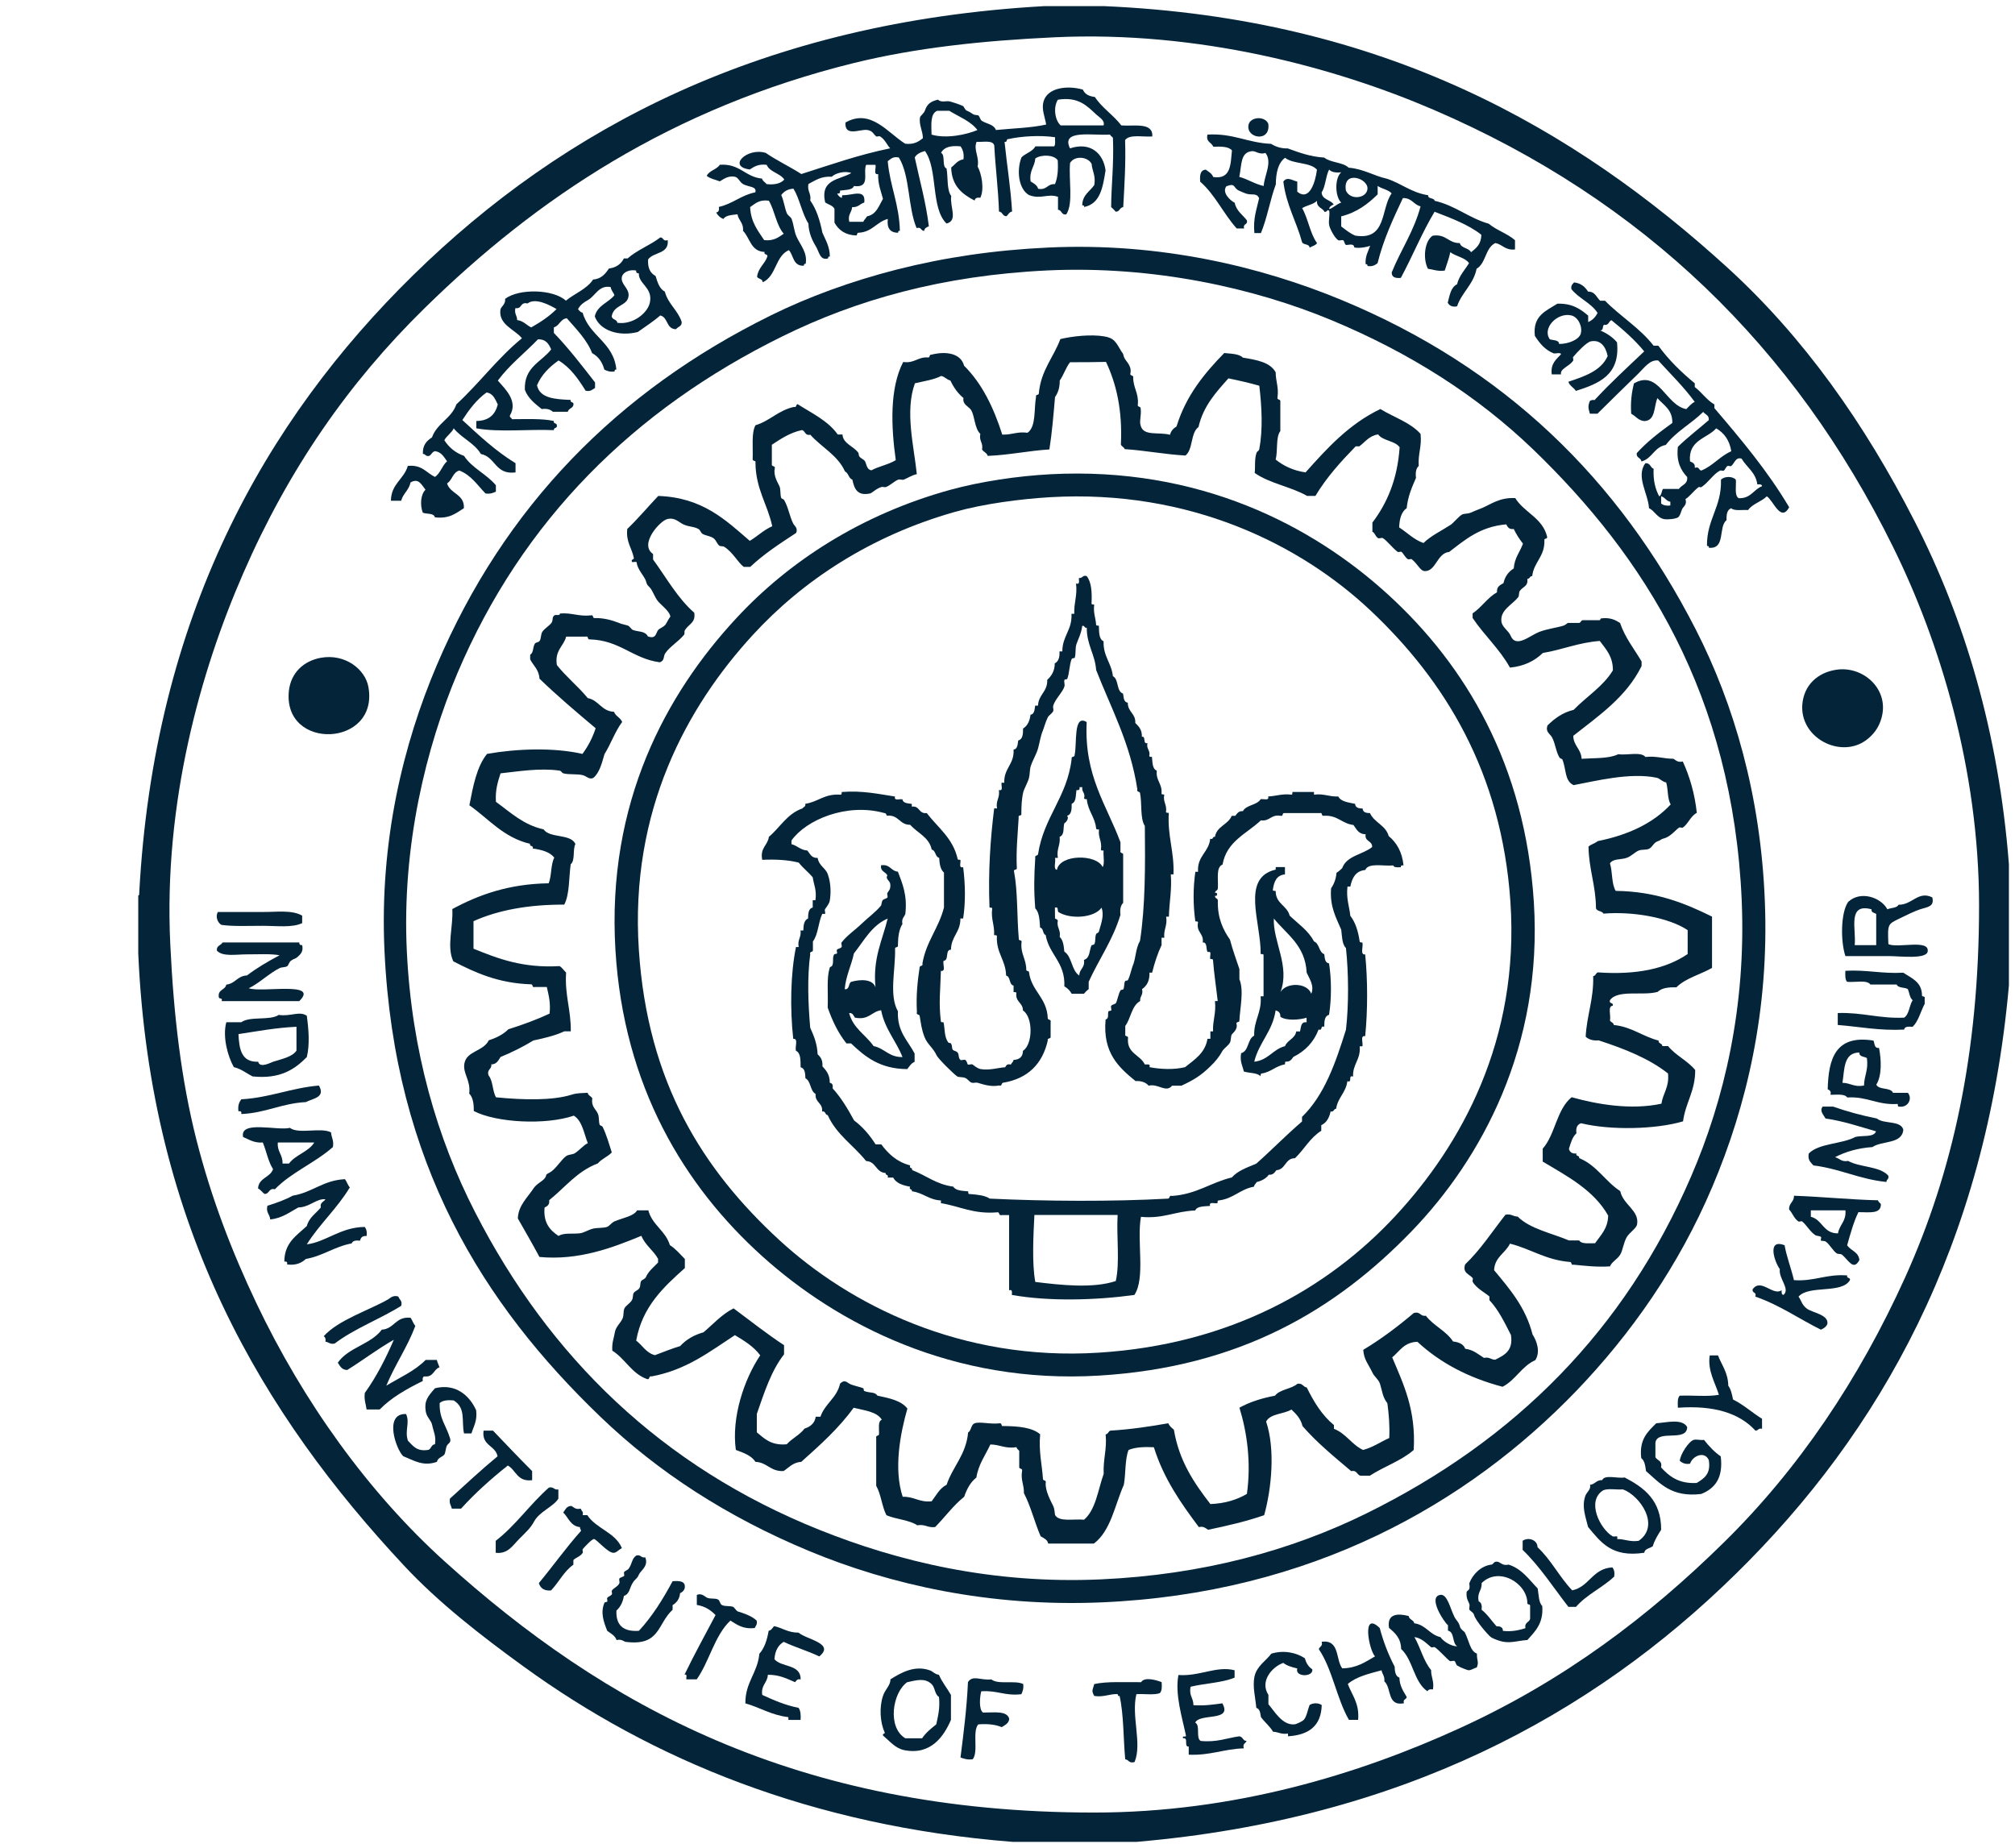
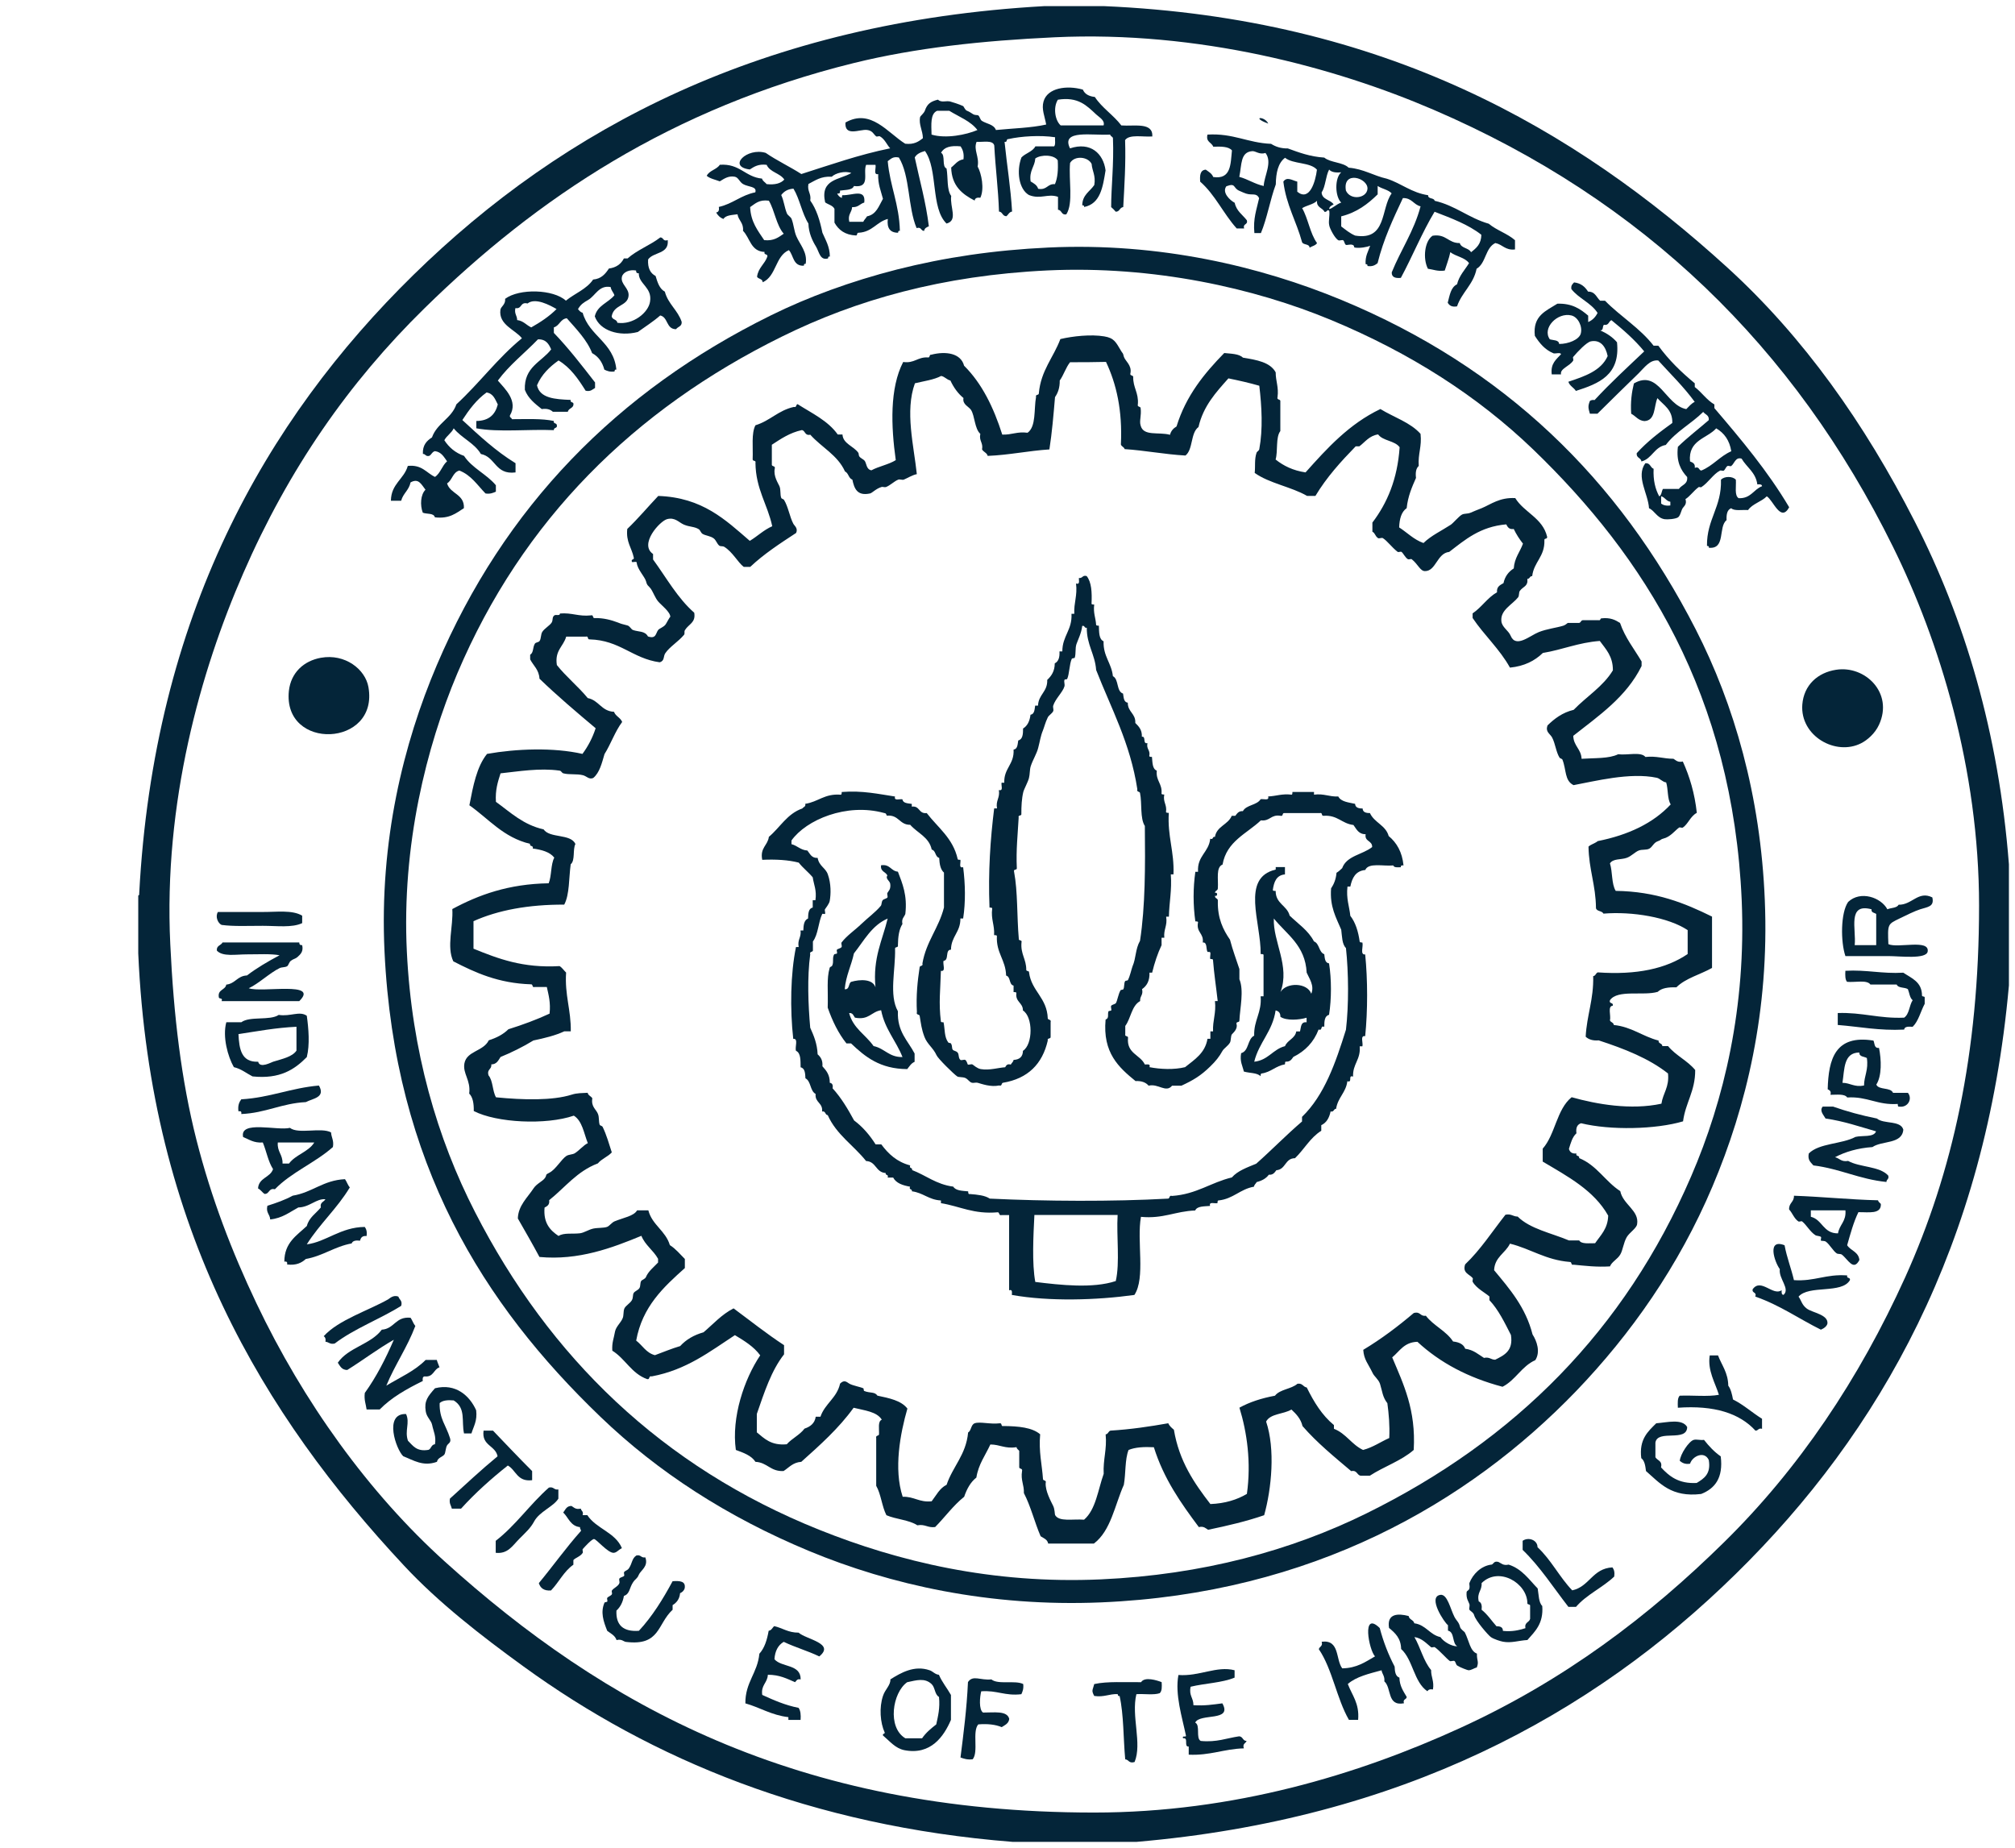
<svg xmlns="http://www.w3.org/2000/svg" version="1.1" id="Layer_1" x="0px" y="0px" width="78.5px" height="72px" viewBox="0 0 78.5 72" enable-background="new 0 0 78.5 72" xml:space="preserve">
  <g id="Layer_1_2_">
    <g>
      <path fill="#042539" d="M40.698,0.238c0.766,0,1.531,0,2.295,0C53.927,0.707,61.358,5.015,67.3,10.429    c2.965,2.702,5.342,6.072,7.285,9.872c1.949,3.802,3.281,8.247,3.678,13.375c0,1.571,0,3.149,0,4.717    c-0.9,10.102-5.014,17.41-10.639,22.926c-5.617,5.521-13.063,9.559-23.354,10.443c-1.605,0-3.207,0-4.813,0    c-7.852-0.619-14.08-3.219-19.055-6.83c-1.674-1.213-3.324-2.498-4.662-3.934c-5.473-5.861-9.883-13.127-10.354-23.854    c0-0.753,0-1.502,0-2.253c0.029-0.009,0.045-0.031,0.037-0.075c0.57-10.792,4.898-18.434,10.68-24.102    C21.933,4.998,29.716,0.851,40.698,0.238z M33.267,2.455c-7.098,1.754-12.35,5.258-16.723,9.549    c-2.959,2.899-5.301,6.275-7.07,10.337c-1.666,3.819-3.107,8.938-2.84,14.446c0.133,2.813,0.428,5.287,1.018,7.619    c0.582,2.283,1.379,4.354,2.334,6.363c1.83,3.846,4.371,7.391,7.357,10.084c6.15,5.549,13.645,9.766,25.281,9.766    c5.439,0,10.303-1.484,14.252-3.291c4.072-1.861,7.363-4.363,10.273-7.225c2.93-2.875,5.275-6.371,7.072-10.336    c1.844-4.088,2.879-8.715,2.879-14.484c0-5.336-1.547-10.326-3.355-13.982c-3.83-7.766-9.723-13.508-17.893-17.023    c-3.857-1.66-9.156-3.087-14.76-2.826C38.259,1.585,35.673,1.863,33.267,2.455z" />
      <path fill="#042539" d="M43.685,4.887c0.508,0.04,1.236-0.138,1.207,0.429c-0.369,0.028-0.896-0.095-1.061,0.143    c0.031,0.928-0.027,1.761-0.072,2.609c-0.146,0.016-0.131,0.184-0.293,0.18c-0.055-0.065-0.111-0.125-0.178-0.18    c0-0.771,0.111-1.674,0.07-2.68c-0.008-0.074-0.1-0.069-0.107-0.145c-0.672,0.049-1.938-0.218-1.566,0.537    c0.801-0.266,1.299,0.2,1.385,0.858c-0.105,0.646-0.199,1.304-0.838,1.427c0.016-0.059-0.027-0.064-0.07-0.068    c0.006-0.41,0.301-0.537,0.469-0.789c0.063-0.371-0.082-0.541-0.104-0.822c-0.146-0.289-0.668-0.333-0.84-0.036    c-0.059,0.658,0.137,1.565-0.146,2.001c-0.203,0.038-0.166-0.166-0.324-0.178c0-0.166,0-0.336,0-0.504    c-0.398-0.141-0.678,0.111-1.133-0.071c-0.398-0.233-0.49-0.94-0.291-1.464c0.16-0.167,0.434-0.223,0.543-0.432    c0.244,0,0.488,0,0.73,0c0.063-0.065,0.027-0.235,0.037-0.355c-0.576-0.087-1.326-0.04-1.82,0.072    c-0.096-0.012-0.027,0.139-0.148,0.107c0.092,0.916,0.238,1.77,0.293,2.717c-0.113,0.015-0.145,0.119-0.219,0.181    c-0.164,0-0.145-0.169-0.291-0.181c-0.029-0.886-0.139-1.701-0.184-2.574c-0.055-0.223-0.432-0.125-0.689-0.143    c-0.129,0.315,0.115,0.577,0.041,0.963c0.15,0.269,0.271,0.865,0.105,1.217C38.06,7.685,37.985,7.72,37.97,7.814    c-0.486-0.248-0.896-0.574-0.914-1.288c0.152-0.114,0.246-0.284,0.479-0.319c0.029-0.236-0.031-0.381-0.111-0.504    c-0.385-0.041-0.648,0.029-0.762,0.25c0.18,0.094,0.018,0.537,0.213,0.611c0.064,0.355,0.002,0.83,0.182,1.07    c-0.059,0.441,0.277,0.953-0.182,1.076c-0.623-0.604-0.326-2.11-0.84-2.827c-0.166,0.048-0.32,0.11-0.398,0.251    c0.189,0.888,0.432,1.726,0.549,2.683c-0.084,0.037-0.168,0.069-0.184,0.179c-0.135,0-0.1-0.168-0.293-0.109    c-0.344-0.809-0.252-2.039-0.691-2.75c-0.242-0.051-0.316,0.064-0.434,0.143c0.088,0.975,0.449,1.676,0.473,2.717    c-0.063-0.015-0.064,0.029-0.07,0.071c-0.316,0-0.441-0.186-0.4-0.538c-0.438,0.118-0.604,0.508-1.131,0.538    c-0.086-0.012-0.045,0.104-0.105,0.107c-0.434-0.019-0.684-0.218-0.842-0.501c0-0.18,0-0.358,0-0.537    C32.442,8,32.265,7.971,32.146,7.885c-0.205-0.917,0.57-0.874,1.02-1.144c-0.248-0.096-0.621,0.004-0.762,0.144    c-0.424-0.025-0.646,0.149-0.91,0.284c-0.053,0.289,0.117,0.365,0.072,0.645c0.242,0.336,0.377,0.777,0.473,1.252    c0.121,0.285,0.285,0.53,0.291,0.932c-0.061-0.016-0.066,0.028-0.072,0.071c-0.314,0.087-0.336-0.239-0.471-0.466    c-0.129-0.206-0.283-0.521-0.293-0.893c-0.252-0.397-0.338-0.959-0.582-1.359c-0.229,0.014-0.371,0.111-0.477,0.248    c0.109,0.236,0.125,0.482,0.221,0.715c0.031,0.077,0.154,0.139,0.182,0.215c0.086,0.219,0.096,0.471,0.188,0.68    c0.145,0.334,0.439,0.621,0.361,1.072c-0.063-0.012-0.068,0.029-0.07,0.072c-0.43,0.021-0.396-0.406-0.584-0.607    c-0.533,0.229-0.488,1.02-1.021,1.252c0-0.144-0.172-0.121-0.219-0.215c0.045-0.353,0.301-0.492,0.402-0.787    c0.021-0.121-0.148-0.045-0.109-0.18c-0.541-0.021-0.564-0.543-0.84-0.822c0.031-0.313-0.174-0.396-0.215-0.645    c-0.215,0.031-0.457,0.032-0.547,0.182c-0.133-0.048-0.221-0.14-0.285-0.252c0.092-0.012,0.129-0.086,0.104-0.216    c0.543-0.12,0.867-0.46,1.422-0.569c0.074-0.24-0.268-0.201-0.477-0.322c-0.145-0.088-0.178-0.258-0.322-0.286    c-0.234-0.043-0.396,0.062-0.584,0.18c-0.176-0.067-0.381-0.104-0.51-0.216c0.104-0.212,0.389-0.241,0.51-0.43    c0.789-0.055,0.98,0.475,1.645,0.539c0.025,0.102,0.123,0.14,0.18,0.215c0.326,0.035,0.553-0.028,0.688-0.178    c-0.164-0.252-0.563-0.283-0.688-0.574c-0.322-0.04-0.486,0.072-0.656,0.181c-0.891-0.108-0.107-0.868,0.619-0.646    c0.439,0.302,0.939,0.535,1.389,0.824c1.131-0.359,2.227-0.75,3.461-1.002c-0.121-0.121-0.205-0.357-0.4-0.466    c-0.035-0.019-0.117,0.022-0.146,0c-0.1-0.073-0.133-0.226-0.361-0.25c-0.279-0.032-0.875,0.278-0.836-0.289    c0.984-0.562,1.652,0.407,2.328,0.826c0.346,0.039,0.521-0.082,0.689-0.216c-0.004-0.297-0.168-0.529-0.109-0.822    c0.016-0.052,0.146-0.141,0.186-0.25c0.092-0.266,0.223-0.357,0.508-0.429c0.137,0.128,0.318,0.034,0.473,0.071    c0.066,0.016,0.363,0.109,0.512,0.181c0.023,0.013,0.07,0.149,0.145,0.179c0.133,0.055,0.133,0.074,0.254,0.143    c0.063,0.035,0.162,0.02,0.188,0.039c0.059,0.043,0.072,0.168,0.141,0.213c0.174,0.115,0.467,0.133,0.547,0.357    C39.454,5,40.165,4.985,40.757,4.852c-0.055-0.315-0.188-0.601-0.104-0.894c0.148-0.539,0.912-0.645,1.533-0.467    c0.074,0.178,0.242,0.262,0.467,0.287C42.927,4.201,43.376,4.48,43.685,4.887z M42.704,4.458    c-0.367-0.342-0.701-0.699-1.492-0.573c-0.189,0.301-0.113,0.804,0.109,1.001c0.557,0,1.119,0,1.672,0    C43.052,4.693,42.841,4.583,42.704,4.458z M36.981,4.316c-0.156,0-0.314,0-0.471,0c-0.273,0.115-0.227,0.54-0.219,0.928    c0.561,0.168,1.35,0.008,1.787-0.178C37.815,4.717,37.364,4.553,36.981,4.316z M40.333,6.174    c-0.023,0.331-0.244,0.469-0.182,0.895c0.121,0.073,0.25,0.14,0.293,0.286c0.35,0.064,0.354-0.204,0.654-0.18    c0.105-0.242,0.131-0.561,0.109-0.928C41.069,6.026,40.563,6.012,40.333,6.174z M33.267,7.248    c-0.063,0.17-0.336,0.144-0.545,0.179c0.018,0.093-0.018,0.129-0.107,0.108c0.033,0.084,0.094,0.146,0.182,0.176    c0.01-0.041-0.008-0.102,0.033-0.107c0.361,0.02,0.908-0.279,0.84,0.288c-0.172,0.046-0.234,0.196-0.473,0.177    c-0.014,0.215-0.178,0.279-0.111,0.572c0.188,0,0.363,0,0.545,0c0.037-0.083,0.105-0.137,0.146-0.212    c0.369-0.073,0.461-0.406,0.621-0.683c-0.078-0.306-0.199-0.567-0.186-0.963c-0.201,0.041-0.072-0.24-0.105-0.361    c-0.123,0-0.244,0-0.365,0C33.61,6.74,33.929,7.333,33.267,7.248z M29.224,8.068c0.023,0.58,0.303,0.92,0.547,1.288    c0.379,0.04,0.561-0.114,0.762-0.25c-0.291-0.331-0.35-0.899-0.58-1.287C29.567,7.766,29.417,7.941,29.224,8.068z" />
-       <path fill="#042539" d="M49.409,4.816c0.107,0.754-0.893,0.577-0.766,0.035C48.712,4.561,49.259,4.5,49.409,4.816z" />
+       <path fill="#042539" d="M49.409,4.816C48.712,4.561,49.259,4.5,49.409,4.816z" />
      <path fill="#042539" d="M47.04,5.244c1.01-0.06,1.564,0.323,2.479,0.36c0.168,0.106,0.369,0.183,0.652,0.179    c0.434,0.158,0.861,0.32,1.42,0.357c0.242,0.202,0.725,0.175,0.949,0.393c0.59,0.049,0.965,0.313,1.49,0.43    c0.574,0.186,0.953,0.544,1.607,0.643c-0.008,0.163,0.227,0.085,0.254,0.217c0.814,0.187,1.33,0.672,2.109,0.894    c0.301,0.255,0.729,0.382,1.021,0.642c0,0.12,0,0.24,0,0.36c-0.385,0.042-0.48-0.195-0.766-0.25    c-0.395,0.187-0.361,0.786-0.73,1.002c-0.123,0.614-0.574,0.915-0.762,1.465c-0.207,0.038-0.303-0.04-0.363-0.142    c0.076-0.282,0.117-0.601,0.363-0.717c0.086-0.344,0.305-0.56,0.467-0.824c-0.156-0.225-0.51-0.258-0.729-0.428    c-0.053,0.258-0.145,0.479-0.217,0.717c-0.279,0.039-0.445-0.043-0.656-0.071c-0.205-0.402-0.129-1.078,0.182-1.287    c0.537-0.082,0.604,0.294,1.059,0.286c0.057,0.208,0.355,0.184,0.439,0.357c0.205-0.16,0.4-0.319,0.4-0.682    c-0.506-0.398-1.17-0.643-1.82-0.895c-0.488,0.81-0.859,1.732-1.314,2.576c-0.211,0.021-0.363-0.021-0.355-0.215    c0.354-0.877,0.865-1.6,1.123-2.572c-0.273-0.063-0.34-0.334-0.689-0.321c-0.375,0.799-0.754,1.597-0.986,2.536    c-0.094,0.072-0.193,0.142-0.396,0.109c0.016-0.062-0.027-0.068-0.07-0.074c-0.02-0.313,0.1-0.494,0.178-0.713    c-0.121,0.049-0.402,0.1-0.58,0.072C52.7,9.631,52.8,9.585,52.694,9.541c-0.092-0.035-0.217,0.019-0.258,0    c-0.057-0.025-0.059-0.146-0.107-0.178c-0.039-0.029-0.137,0.021-0.184,0c-0.139-0.066-0.34-0.461-0.359-0.574    c-0.043-0.181,0.025-0.371,0-0.572c-0.09-0.086-0.074,0.055-0.186,0.037c-0.074-0.162-0.318-0.162-0.291-0.43    c-0.148,0.145-0.402,0.174-0.58,0.286c0.236,0.411,0.307,0.989,0.58,1.361c-0.059,0.099-0.195,0.116-0.291,0.179    c-0.006-0.16-0.244-0.097-0.293-0.216c-0.219-0.81-0.615-1.44-0.729-2.358c0.141-0.209,0.354-0.045,0.543,0    c0,0.131,0,0.26,0,0.394c0.48,0.392,0.709-0.394,0.766-0.859c-0.264-0.301-0.93-0.208-1.242-0.464    c-0.271,0.201-0.354,0.58-0.361,1.038c-0.223,0.603-0.336,1.312-0.58,1.896c-0.088,0-0.17,0-0.254,0    c-0.057-0.567,0.092-0.936,0.184-1.359c-0.107-0.225-0.266-0.1-0.51-0.18c-0.105-0.035-0.104-0.043-0.254-0.105    c-0.266-0.111-0.127-0.323-0.512-0.18c-0.18,0.242,0.133,0.541,0.326,0.645c0.063,0.316,0.305,0.465,0.471,0.678    C48.63,8.772,48.405,8.701,48.47,8.9c-0.096,0-0.197,0-0.291,0c-0.514-0.568-0.842-1.318-1.422-1.822    c-0.021-0.246,0-0.453,0.217-0.468c0.111,0.082,0.238,0.147,0.291,0.287c0.703,0.104,0.674-0.507,0.729-1.037    c-0.133-0.157-0.428-0.153-0.729-0.144C47.202,5.541,46.97,5.541,47.04,5.244z M48.786,5.889C48.317,5.924,48.38,6.41,48.28,6.891    c0.344,0.093,0.592,0.276,0.951,0.356c0.02-0.404,0.35-0.924,0.07-1.287C49.056,6.035,48.923,5.88,48.786,5.889z M51.487,7.5    c0.02,0.287,0.35,0.275,0.469,0.465c-0.072,0.039-0.164,0.076-0.176,0.178c0.104-0.001,0.299-0.198,0.471-0.25    c-0.244-0.23-0.262-0.954,0-1.18c-0.223,0.022-0.385-0.006-0.471-0.107C51.642,6.865,51.644,7.26,51.487,7.5z M53.274,7.355    c0.023-0.423-0.979-0.73-0.84,0.071C52.608,7.819,53.249,7.729,53.274,7.355z M53.671,7.572c-0.381,0.375-0.809,0.705-1.42,0.857    c0,0.129,0,0.261,0,0.393c0.17,0.127,0.332,0.268,0.545,0.357c1.24,0.204,0.99-1.053,1.42-1.645    c-0.131-0.146-0.381-0.175-0.545-0.289C53.671,7.355,53.671,7.462,53.671,7.572z" />
      <path fill="#042539" d="M25.724,9.25c0.133,0,0.096,0.168,0.289,0.106c0.059,0.554-0.559,0.453-0.764,0.753    c-0.021,0.334,0.086,0.537,0.291,0.643c0.076,0.248,0.148,0.496,0.361,0.611c0.127,0.483,0.506,0.721,0.656,1.178    c0.014,0.184-0.152,0.183-0.219,0.285c-0.393,0-0.301-0.466-0.617-0.535c-0.27,0.238-0.578,0.431-0.873,0.644    c-0.732,0.187-1.479-0.052-1.676-0.608c0.094-0.427,0.525-0.531,0.764-0.822c-0.035-0.115-0.127-0.186-0.146-0.321    c-0.455-0.085-0.594,0.338-0.875,0.501c-0.188,0.109-0.287,0.171-0.398,0.359c0.051,0.058,0.094,0.121,0.182,0.141    c0.258,0.915,1.211,1.148,1.313,2.216c-0.064-0.012-0.066,0.03-0.072,0.073c-0.184,0.023-0.291-0.021-0.396-0.073    c-0.08-0.297-0.232-0.509-0.477-0.643c-0.189-0.505-0.635-0.96-0.986-1.359c-0.254,0.031-0.279,0.29-0.504,0.356    c0,0.072,0,0.143,0,0.215c0.578,0.601,1.09,1.267,1.605,1.93c0,0.072,0,0.145,0,0.215c-0.105,0.059-0.168,0.15-0.367,0.108    c-0.285-0.454-0.588-0.901-1.055-1.179c-0.354,0.252-0.658,0.543-0.84,0.967c0.109,0.508,0.703,0.546,1.313,0.57    c-0.031,0.112,0.098,0.074,0.107,0.143c0.016,0.193-0.189,0.165-0.219,0.32c-0.195,0-0.387,0-0.582,0    c-0.092-0.086-0.225-0.137-0.434-0.106c-0.262-0.209-0.529-0.412-0.658-0.75c-0.037-0.896,0.652-1.084,1.025-1.575    c-0.092-0.213-0.201-0.4-0.514-0.392c-0.52,0.54-1.117,1-1.563,1.606c0.27,0.316,0.805,0.795,0.471,1.359    c-0.021,0.1,0.072,0.072,0.072,0.146c0.572,0,1.174-0.032,1.639,0.07c-0.029,0.112,0.094,0.074,0.111,0.143    c0.053,0.16-0.125,0.093-0.111,0.214c-0.984-0.043-2.15,0.091-3.02-0.071c0-0.097,0-0.189,0-0.286    c0.494-0.006,0.736-0.251,0.836-0.644c-0.104-0.199-0.172-0.426-0.438-0.467c-0.391,0.281-0.678,0.668-0.943,1.074    c0.648,0.598,1.293,1.205,2.072,1.682c0,0.119,0,0.238,0,0.359c-0.799,0.101-0.77-0.604-1.35-0.718    c-0.252-0.429-0.752-0.619-1.059-1c-0.086,0.188-0.271,0.284-0.365,0.464c0.182,0.279,0.428,0.49,0.768,0.61    c0.314,0.479,0.877,0.707,1.24,1.144c0,0.084,0,0.168,0,0.25c-0.107,0.047-0.221,0.098-0.404,0.07    c-0.314-0.32-0.557-0.715-1.018-0.893c-0.26,0.067-0.275,0.377-0.479,0.5c0.121,0.418,0.68,0.406,0.656,0.965    c-0.303,0.193-0.563,0.425-1.131,0.357c-0.043-0.176-0.316-0.117-0.471-0.18c-0.111-0.293-0.088-0.705,0.105-0.895    c-0.174-0.226-0.271-0.457-0.582-0.285c-0.059,0.303-0.291,0.428-0.365,0.714c-0.133,0-0.27,0-0.4,0    c0.008-0.664,0.51-0.836,0.658-1.356c0.555-0.059,0.721,0.271,1.059,0.428c0.215-0.144,0.277-0.442,0.471-0.608    c-0.123-0.166-0.215-0.36-0.471-0.396c-0.109,0.025-0.133,0.131-0.219,0.183c-0.152,0.04-0.143-0.079-0.252-0.074    c-0.018-0.345,0.152-0.515,0.354-0.644c0.195-0.555,0.762-0.737,0.951-1.289c0.891-0.819,1.611-1.805,2.553-2.574    c-0.262-0.337-0.916-0.521-0.838-1.109c0.018-0.131,0.207-0.201,0.184-0.428c0.555-0.413,1.881-0.373,2.367,0.072    c0.348-0.283,0.809-0.449,1.061-0.823c0.318-0.026,0.479-0.222,0.615-0.429c0.287-0.037,0.475-0.178,0.584-0.394    c0.049,0,0.098,0,0.145,0C24.815,9.742,25.333,9.554,25.724,9.25z M24.228,10.787c-0.063,0.293,0.299,0.438,0.258,0.752    c-0.047,0.395-0.578,0.324-0.656,0.787c0.02,0.137,0.205,0.109,0.221,0.25c0.613,0.09,1.209-0.396,1.273-0.822    c0.094-0.559-0.449-0.688-0.438-1.107c-0.076,0.006-0.109-0.029-0.105-0.107C24.528,10.49,24.272,10.601,24.228,10.787z     M20.552,11.824c-0.299-0.074-0.205,0.227-0.473,0.18c-0.051,0.226,0.068,0.285,0.068,0.466c0.25,0.032,0.354,0.196,0.549,0.286    c0.359-0.203,0.703-0.43,0.986-0.715C21.423,11.892,20.856,11.582,20.552,11.824z" />
      <path fill="#042539" d="M40.847,9.644c4.334-0.202,8.264,0.739,11.404,2.038c6.35,2.629,10.807,6.976,13.809,12.836    c1.498,2.927,2.527,6.478,2.693,10.551c0.18,4.315-0.721,8.045-2.039,11.157s-3.184,5.758-5.314,7.975    c-4.205,4.365-10.303,7.887-18.51,8.23c-4.338,0.182-8.217-0.691-11.369-2.002c-3.186-1.324-5.891-3.076-8.129-5.229    c-4.553-4.371-8.02-9.854-8.412-18.127c-0.205-4.309,0.738-8.103,2.037-11.158c2.621-6.162,7.018-10.67,13.014-13.627    c1.453-0.717,3.107-1.326,4.916-1.789C36.8,10.031,38.712,9.744,40.847,9.644z M30.46,13.115    c-5.756,2.838-10.109,7.143-12.645,13.125c-1.203,2.852-2.168,6.694-1.965,10.835c0.186,3.873,1.186,7.287,2.658,10.152    c2.893,5.648,7.277,9.918,13.408,12.375c3.064,1.229,6.727,2.123,10.973,1.932c3.967-0.178,7.418-1.127,10.348-2.572    c5.789-2.857,10.057-7.127,12.645-13.127c1.289-2.984,2.148-6.609,1.971-10.763c-0.352-7.996-3.797-13.391-8.125-17.561    c-2.16-2.076-4.771-3.753-7.871-5.043c-3.006-1.248-6.916-2.123-11.043-1.932C36.714,10.73,33.358,11.682,30.46,13.115z" />
      <path fill="#042539" d="M61.323,11.003c0.275,0.031,0.428,0.176,0.545,0.359c0.279-0.004,0.326,0.225,0.471,0.355    c0.064,0,0.123,0,0.189,0c0.602,0.613,1.363,1.066,1.893,1.752c0.061,0,0.121,0,0.184,0c0.404,0.555,0.893,1.031,1.42,1.465    c0,0.049,0,0.098,0,0.145c0.273,0.207,0.461,0.504,0.764,0.679c0,0.048,0,0.095,0,0.143c1.041,1.22,2.074,2.446,2.914,3.863    c-0.334,0.606-0.623-0.28-0.873-0.427c-0.207,0.212-0.557,0.289-0.729,0.535c-0.234-0.016-0.539,0.045-0.656-0.071    c-0.16,0.059-0.191,0.239-0.182,0.465c-0.332,0.259-0.023,1.142-0.691,1.074c0.012-0.062-0.027-0.068-0.072-0.072    c-0.012-1.044,0.578-1.508,0.545-2.576c0.125-0.144,0.463-0.144,0.58,0c0.02,0.257-0.063,0.612,0.109,0.718    c0.479,0.019,0.578-0.34,0.912-0.467c-0.004-0.078-0.092-0.078-0.184-0.07c-0.063-0.472-0.416-0.666-0.613-1.004    c-0.24-0.074-0.279,0.194-0.404,0.287c-0.031,0.023-0.111-0.02-0.146,0c-0.066,0.038-0.086,0.139-0.145,0.18    c-0.035,0.021-0.113-0.02-0.146,0c-0.266,0.136-0.449,0.463-0.729,0.645c-0.027,0.014-0.09-0.021-0.107,0    c-0.197,0.146-0.334,0.355-0.51,0.465c0.066,0.205-0.063,0.278-0.111,0.356c-0.055,0.084-0.09,0.302-0.184,0.358    c-0.111,0.064-0.404,0.084-0.512,0.069c-0.299-0.043-0.396-0.335-0.613-0.428c-0.033-0.571-0.52-1.231-0.145-1.752    c0.203-0.022,0.188,0.168,0.324,0.215c-0.021,0.451,0.066,0.791,0.219,1.075c0.098-0.049,0.086-0.202,0.145-0.289    c0.205,0,0.412,0,0.621,0c0.1-0.161,0.354-0.172,0.322-0.465c-0.248-0.267-0.43-0.598-0.361-1.178    c0.379-0.369,0.803-0.691,1.203-1.039c0.02-0.199-0.141-0.215-0.217-0.32c-0.459,0.458-1.064,0.765-1.457,1.287    c-0.453,0.08-0.529,0.533-0.949,0.644c-0.02-0.153-0.207-0.128-0.184-0.323c0.402-0.447,0.891-0.82,1.387-1.178    c0.012-0.523-0.342-0.691-0.58-0.966c-0.145,0.321-0.063,0.874-0.51,0.894c-0.244-0.024-0.336-0.197-0.512-0.287    c-0.033-0.461,0.021-0.836,0.105-1.18c0.971-0.563,1.227,0.848,2.041,1c0.104-0.102,0.195-0.217,0.328-0.283    c-0.428-0.586-0.939-1.082-1.42-1.611c-0.322-0.041-0.537,0.275-0.768,0.502c-0.531,0.52-1.113,1.082-1.602,1.572    c-0.1,0-0.197,0-0.293,0c-0.063-0.215-0.084-0.291,0-0.498c0.047-0.031,0.096-0.047,0.182-0.035    c0.615-0.666,1.279-1.275,1.934-1.896c-0.373-0.457-0.818-0.842-1.277-1.216c-0.113,0.042-0.094,0.216-0.293,0.181    c-0.066,0.051-0.006,0.229-0.146,0.215c0.262,0.116,0.484,0.264,0.656,0.465c0.133,1.283-0.713,1.61-1.602,1.895    c-0.086-0.135-0.242-0.193-0.293-0.357c0.635-0.213,1.27-0.422,1.531-1c-0.078-0.383-0.285-0.647-0.656-0.574    c-0.164,0.035-0.51,0.395-0.689,0.609c-0.02,0.028,0.023,0.112,0,0.143c-0.141,0.222-0.525,0.313-0.471,0.535    c-0.123,0-0.242,0-0.363,0c-0.053-0.431,0.182-0.584,0.363-0.787c-0.025-0.081-0.205-0.014-0.291-0.033    c-0.338-0.137-0.547-0.396-0.73-0.682c-0.09-0.789,0.441-0.973,0.877-1.252c0.576-0.02,0.902,0.209,1.201,0.465    c0,0.084,0,0.168,0,0.25c0.168-0.073,0.285-0.193,0.365-0.356c-0.252-0.394-0.738-0.565-1.02-0.93    C61.194,11.113,61.267,11.065,61.323,11.003z M61.581,13.005c0.082-0.28-0.102-0.652-0.363-0.715    c-0.541-0.133-1.154,0.494-0.84,0.93c0.143,0.043,0.352,0.02,0.363,0.181C61.101,13.403,61.511,13.233,61.581,13.005z     M66.86,16.689c-0.363,0.404-1.096,0.449-1.021,1.288c0.104,0.045,0.207,0.082,0.186,0.25c0.188-0.063,0.145,0.097,0.256,0.106    c0.455-0.187,0.721-0.557,1.166-0.752C67.38,17.158,67.173,16.871,66.86,16.689z M64.714,19.621    c0.082,0.061,0.197,0.095,0.359,0.072c0-0.048,0-0.093,0-0.144c-0.166-0.027-0.207-0.175-0.359-0.214    C64.714,19.432,64.714,19.525,64.714,19.621z" />
      <path fill="#042539" d="M45.581,16.94c0.039-0.157,0.135-0.253,0.254-0.325c0.369-1.199,1.08-2.063,1.859-2.861    c0.273,0.029,0.578,0.029,0.727,0.18c0.535,0.088,1.063,0.176,1.277,0.573c0,0.347,0.123,0.571,0.072,0.965    c-0.033,0.116,0.094,0.073,0.109,0.144c0,0.394,0,0.786,0,1.178c-0.188,0.248-0.088,0.773-0.184,1.109    c0.309,0.247,0.68,0.43,1.166,0.502c0.844-0.945,1.697-1.887,2.916-2.469c0.521,0.321,1.168,0.521,1.564,0.967    c0.057,0.497-0.105,0.776-0.07,1.251c-0.104,0.091-0.133,0.25-0.107,0.466c-0.158,0.359-0.316,0.717-0.363,1.178    c-0.205,0.144-0.281,0.412-0.293,0.75c0.316,0.203,0.566,0.473,0.947,0.609c0.299-0.291,0.693-0.471,1.064-0.713    c0.1-0.068,0.314-0.328,0.436-0.395c0.092-0.049,0.215-0.024,0.328-0.071c0.135-0.062,0.279-0.114,0.439-0.179    c0.367-0.152,0.697-0.426,1.309-0.393c0.346,0.563,1.063,0.769,1.24,1.5c0.025,0.115-0.123,0.049-0.105,0.144    c0.02,0.641-0.41,0.838-0.475,1.395c-0.105-0.003-0.084,0.108-0.188,0.108c0.029,0.298-0.152,0.283-0.291,0.464    c-0.049,0.063-0.02,0.188-0.07,0.255c-0.232,0.29-0.697,0.496-0.652,0.928c0.021,0.238,0.279,0.364,0.363,0.572    c0.205,0.49,0.748-0.007,1.094-0.145c0.318-0.127,0.674-0.164,0.951-0.248c0.076-0.025,0.121-0.064,0.18-0.11    c0.133,0,0.268,0,0.404,0c0.107,0.019,0.092-0.097,0.18-0.106c0.205,0,0.414,0,0.617,0c0.082,0.02,0.057-0.068,0.105-0.071    c0.35-0.042,0.545,0.062,0.729,0.178c0.199,0.582,0.551,1.009,0.84,1.502c0,0.062,0,0.12,0,0.177    c-0.59,1.2-1.658,1.928-2.662,2.719c0.01,0.396,0.309,0.514,0.324,0.895c0.504-0.035,1.07,0,1.426-0.178    c0.338,0.049,0.893-0.11,1.061,0.107c0.438-0.047,0.701,0.07,1.092,0.07c0.1,0.059,0.164,0.152,0.365,0.107    c0.266,0.586,0.463,1.24,0.545,2c-0.252,0.134-0.336,0.433-0.545,0.574c-0.035,0.022-0.117-0.024-0.146,0    c-0.16,0.113-0.336,0.364-0.615,0.43c-0.1,0.021-0.08,0.058-0.221,0.105c-0.158,0.057-0.201,0.221-0.326,0.287    c-0.109,0.059-0.277,0.023-0.404,0.07c-0.152,0.058-0.293,0.225-0.475,0.287c-0.223,0.08-0.529,0.021-0.652,0.216    c0.105,0.325,0.057,0.801,0.225,1.071c1.568,0.021,2.691,0.478,3.752,1.002c0,0.668,0,1.335,0,2    c-0.459,0.26-1.031,0.398-1.389,0.756c-0.313-0.01-0.576,0.027-0.727,0.176c-0.559,0.166-1.563-0.102-1.861,0.326    c-0.049,0.154,0.146,0.072,0.111,0.213c-0.213,0.016-0.063,0.389-0.111,0.572c0.027,0.08,0.141,0.076,0.15,0.18    c0.707,0.074,1.119,0.447,1.746,0.607c-0.02,0.127,0.145,0.098,0.145,0.215c0.076,0,0.15,0,0.223,0    c0.295,0.365,0.758,0.566,1.057,0.932c0.006,0.824-0.379,1.273-0.473,2c-1.064,0.316-2.83,0.354-3.973,0.074    c-0.146,0.047-0.211,0.17-0.18,0.391c-0.162,0.145-0.221,0.377-0.293,0.607c0.033,0.121,0.113,0.197,0.293,0.18    c-0.043,0.131,0.133,0.057,0.105,0.18c0.688,0.277,1.018,0.91,1.602,1.287c0.105,0.523,0.746,0.754,0.656,1.289    c-0.023,0.158-0.289,0.316-0.402,0.5c-0.129,0.221-0.156,0.523-0.254,0.68c-0.104,0.184-0.334,0.283-0.4,0.463    c-0.527,0.033-0.965-0.023-1.42-0.066c-0.115,0.033-0.055-0.115-0.146-0.107c-0.945-0.076-1.518-0.512-2.332-0.713    c-0.174,0.371-0.594,0.516-0.617,1.035c0.607,0.73,1.229,1.445,1.498,2.504c0.166,0.254,0.314,0.68,0.107,1    c-0.535,0.238-0.766,0.777-1.277,1.037c-1.344-0.355-2.439-0.941-3.316-1.752c-0.521,0.016-0.691,0.367-0.982,0.607    c0.438,1.043,0.93,2.039,0.838,3.607c-0.482,0.424-1.164,0.646-1.711,1.004c-0.123,0-0.242,0-0.363,0    c-0.146-0.035-0.133-0.229-0.363-0.18c-0.658-0.557-1.332-1.105-1.895-1.754c-0.068-0.287-0.246-0.471-0.432-0.645    c-0.305,0.186-0.82,0.152-0.986,0.469c0.361,1.072,0.213,2.611-0.076,3.648c-0.682,0.236-1.424,0.41-2.184,0.568    c-0.1-0.059-0.164-0.148-0.361-0.105c-0.695-0.93-1.367-1.879-1.752-3.111c-0.387-0.02-0.734,0-0.986,0.107    c-0.146,0.365-0.105,0.924-0.184,1.357c-0.355,0.799-0.504,1.787-1.166,2.289c-0.594,0-1.189,0-1.781,0    c-0.031-0.162-0.178-0.209-0.295-0.285c-0.234-0.541-0.385-1.172-0.652-1.682c0.014-0.32-0.129-0.494-0.072-0.855    c0.031-0.115-0.098-0.076-0.109-0.143c0-0.217,0-0.432,0-0.646c-0.033-0.049-0.096-0.07-0.105-0.145    c-0.447,0.072-0.645-0.104-1.02-0.104c-0.193,0.422-0.463,0.766-0.545,1.289c-0.23,0.18-0.373,0.447-0.475,0.748    c-0.43,0.344-0.748,0.793-1.131,1.18c-0.293,0.039-0.387-0.123-0.693-0.068c-0.316-0.211-0.832-0.232-1.205-0.393    c-0.176-0.34-0.209-0.818-0.398-1.146c0-0.617,0-1.236,0-1.859c-0.027-0.117,0.094-0.076,0.109-0.143    c0.012-0.217-0.055-0.51,0.109-0.574c-0.197-0.318-0.678-0.359-1.098-0.465c-0.578,0.803-1.313,1.457-2.039,2.107    c-0.33,0.021-0.479,0.225-0.691,0.359c-0.512,0.025-0.629-0.336-1.094-0.359c-0.158-0.246-0.467-0.354-0.764-0.463    c-0.178-1.27,0.326-2.76,0.949-3.686c-0.248-0.34-0.615-0.564-0.986-0.787c-0.979,0.639-1.881,1.352-3.24,1.607    c-0.135-0.037-0.057,0.139-0.182,0.105c-0.607-0.217-0.846-0.791-1.354-1.107c-0.02-0.32,0.057-0.461,0.107-0.75    c0.043-0.193,0.219-0.334,0.291-0.502c0.057-0.113,0.021-0.273,0.074-0.395c0.055-0.113,0.225-0.201,0.291-0.32    c0.057-0.098,0.027-0.213,0.072-0.283c0.047-0.072,0.176-0.111,0.219-0.184c0.055-0.082,0.02-0.199,0.074-0.285    c0.02-0.033,0.154-0.078,0.18-0.145c0.096-0.23,0.311-0.396,0.475-0.57c0-0.049,0-0.096,0-0.145    c-0.184-0.334-0.504-0.531-0.65-0.896c-1.135,0.469-2.447,0.967-3.971,0.824c-0.273-0.51-0.559-1.006-0.842-1.5    c0.014-0.502,0.381-0.82,0.617-1.18c0.117-0.176,0.346-0.266,0.439-0.396c0.092-0.137-0.012-0.117,0.18-0.211    c0.24-0.125,0.461-0.52,0.654-0.648c0.094-0.061,0.24-0.053,0.326-0.104c0.182-0.113,0.342-0.318,0.51-0.395    c-0.154-0.385-0.213-0.865-0.545-1.072c-1.08,0.373-3.01,0.281-3.898-0.18c0.006-0.289-0.035-0.539-0.178-0.68    c0.068-0.527-0.26-0.773-0.186-1.18c0.094-0.486,0.738-0.461,0.949-0.896c0.303-0.096,0.563-0.23,0.764-0.43    c0.563-0.176,1.1-0.375,1.604-0.609c0.047-0.426-0.037-0.721-0.107-1.037c-0.156,0-0.314,0-0.475,0    c-0.115,0.033-0.051-0.115-0.145-0.105c-1.268-0.041-2.16-0.451-3.023-0.895c-0.271-0.572,0.004-1.353-0.039-2.037    c1.027-0.553,2.188-0.979,3.754-1.004c0.119-0.285,0.076-0.732,0.219-1c-0.176-0.223-0.488-0.305-0.84-0.356    c0.043-0.134-0.133-0.058-0.105-0.181c-1.043-0.25-1.607-0.973-2.363-1.502c0.145-0.75,0.285-1.504,0.688-2.002    c1.141-0.203,2.592-0.258,3.717,0c0.215-0.291,0.391-0.621,0.514-1c-0.748-0.629-1.492-1.258-2.188-1.93    c-0.02-0.354-0.238-0.506-0.363-0.752c0-0.059,0-0.121,0-0.181c0.139-0.085,0.094-0.284,0.182-0.429    c0.035-0.061,0.145-0.049,0.184-0.107c0.066-0.092,0.041-0.25,0.107-0.357c0.084-0.131,0.293-0.248,0.363-0.359    c0.064-0.102,0.008-0.209,0.107-0.282c0.061-0.044,0.215,0.033,0.219-0.073c0.467-0.039,0.723,0.125,1.205,0.073    c0.113-0.035,0.051,0.117,0.146,0.106c0.338-0.01,0.646,0.074,0.91,0.174c0.131,0.054,0.146,0.054,0.363,0.111    c0.098,0.024,0.146,0.15,0.217,0.178c0.213,0.08,0.467,0.027,0.586,0.252c0.322,0.109,0.299-0.121,0.398-0.252    c0.049-0.063,0.211-0.108,0.289-0.215c0.02-0.018,0.188-0.352,0.184-0.285c0.012-0.198-0.355-0.469-0.473-0.611    c-0.119-0.139-0.195-0.367-0.291-0.501c-0.096-0.129-0.135-0.099-0.182-0.285c-0.051-0.182-0.336-0.464-0.361-0.715    c0.006-0.079-0.133-0.017-0.188-0.038c-0.051-0.134,0.105-0.066,0.07-0.176c-0.078-0.374-0.307-0.604-0.252-1.11    c0.426-0.407,0.803-0.86,1.207-1.286c1.725,0.06,2.621,0.935,3.566,1.75c0.303-0.182,0.541-0.424,0.875-0.57    c-0.184-0.857-0.643-1.445-0.654-2.469c0.033-0.112-0.117-0.049-0.109-0.143c0.02-0.461-0.057-1.012,0.109-1.322    c0.57-0.173,0.891-0.582,1.496-0.714c0.117,0.032,0.072-0.095,0.146-0.108c0.557,0.355,1.186,0.646,1.564,1.183    c0.061,0,0.121,0,0.184,0c0.021,0.362,0.436,0.45,0.619,0.713c0.02,0.03,0.008,0.103,0.037,0.14    c0.055,0.078,0.166,0.107,0.217,0.183c0.064,0.098,0.059,0.327,0.254,0.358c0.289-0.156,0.674-0.224,0.949-0.396    c-0.184-1.318-0.242-2.798,0.289-3.824c0.438,0.06,0.557-0.194,0.947-0.179c0.115,0.031,0.053-0.119,0.148-0.105    c0.568-0.147,1.152-0.058,1.277,0.428c0.697,0.692,1.152,1.629,1.488,2.685c0.369,0.015,0.578-0.127,0.986-0.072    c0.34-0.243,0.242-0.907,0.33-1.396c-0.033-0.114,0.117-0.051,0.109-0.145c0.082-0.894,0.572-1.391,0.838-2.109    c0.486-0.115,1.193-0.191,1.709-0.105c0.393,0.064,0.455,0.229,0.66,0.571c0.063,0.11,0.063,0.044,0.104,0.218    c0.049,0.168,0.316,0.33,0.258,0.641c-0.035,0.115,0.092,0.073,0.107,0.142c-0.01,0.428,0.217,0.618,0.182,1.073    c-0.033,0.117,0.096,0.074,0.107,0.145c0.039,0.299-0.057,0.498,0,0.68C44.542,17.01,45.136,16.819,45.581,16.94z M41.687,14.113    c-0.166,0.209-0.248,0.497-0.402,0.713c0.004,0.281-0.07,0.481-0.184,0.646c-0.059,0.695-0.117,1.384-0.219,2.038    c-0.834,0.054-1.553,0.217-2.404,0.252c-0.029-0.123-0.164-0.149-0.219-0.252c0.049-0.269-0.127-0.328-0.068-0.606    c-0.225-0.201-0.213-0.695-0.361-0.931c-0.09-0.136-0.344-0.214-0.295-0.465c-0.217-0.179-0.383-0.41-0.51-0.683    c-0.145-0.033-0.211-0.147-0.359-0.178c-0.285,0.151-0.672,0.201-1.023,0.286c-0.396,1.087-0.041,2.433,0.074,3.54    c-0.172,0.031-0.406,0.176-0.508,0.214c-0.057,0.021-0.16-0.022-0.215,0c-0.158,0.062-0.305,0.22-0.479,0.289    c-0.055,0.019-0.129-0.021-0.18,0c-0.207,0.063-0.359,0.231-0.438,0.249c-0.504,0.109-0.617-0.188-0.691-0.538    c-0.15-0.05-0.146-0.256-0.287-0.319c-0.287-0.639-0.914-0.939-1.352-1.431c-0.223,0.046-0.184-0.155-0.328-0.181    c-0.477,0.105-0.818,0.343-1.17,0.572c0,0.262,0,0.523,0,0.789c0.02,0.068,0.146,0.026,0.113,0.143    c-0.057,0.29,0.131,0.563,0.182,0.679c0.064,0.149,0.018,0.332,0.074,0.466c0.008,0.025,0.09,0.043,0.105,0.07    c0.166,0.27,0.219,0.658,0.363,0.93c0.041,0.079,0.193,0.176,0.109,0.359c-0.625,0.409-1.254,0.818-1.787,1.322    c-0.082,0-0.17,0-0.254,0c-0.232-0.176-0.428-0.579-0.766-0.786c-0.041-0.026-0.145-0.009-0.182-0.038    c-0.094-0.071-0.125-0.212-0.219-0.284c-0.127-0.099-0.322-0.106-0.438-0.178c-0.066-0.042-0.088-0.144-0.146-0.181    c-0.178-0.11-0.359-0.084-0.582-0.18c-0.195-0.084-0.344-0.295-0.652-0.213c-0.281,0.072-1.104,0.979-0.547,1.359    c0,0.07,0,0.144,0,0.213c0.518,0.708,0.951,1.503,1.604,2.074c0.066,0.393-0.215,0.437-0.363,0.679    c-0.039,0.069,0.006,0.134-0.035,0.182c-0.219,0.265-0.559,0.464-0.729,0.716c-0.086,0.123-0.018,0.301-0.221,0.354    c-1.063-0.146-1.545-0.862-2.729-0.892c-0.102,0.009-0.027-0.143-0.15-0.107c-0.252,0-0.508,0-0.762,0    c-0.105,0.385-0.453,0.533-0.363,1.107c0.367,0.463,0.828,0.83,1.203,1.287c0.438,0.086,0.525,0.508,1.023,0.535    c0.063,0.174,0.252,0.225,0.318,0.395c-0.277,0.369-0.439,0.855-0.688,1.252c-0.104,0.351-0.189,0.723-0.438,0.93    c-0.164,0.074-0.256-0.07-0.402-0.107c-0.24-0.061-0.537-0.012-0.764-0.073c-0.066-0.019-0.076-0.097-0.145-0.105    c-0.771-0.112-1.609,0.031-2.301,0.105c-0.104,0.325-0.211,0.647-0.18,1.11c0.566,0.408,1.059,0.894,1.857,1.073    c0.242,0.356,1.051,0.159,1.24,0.569c-0.113,0.211-0.002,0.643-0.184,0.791c-0.074,0.533-0.041,1.175-0.252,1.572    c-1.4-0.004-2.578,0.215-3.535,0.645c0,0.357,0,0.714,0,1.072c0.953,0.387,1.918,0.762,3.354,0.678    c0.104,0.064,0.168,0.172,0.254,0.252c-0.059,0.881,0.195,1.455,0.182,2.289c-0.086,0-0.168,0-0.252,0    c-0.355,0.166-0.773,0.266-1.205,0.357c-0.402,0.248-0.875,0.479-1.279,0.643c-0.086,0.129-0.146,0.285-0.361,0.289    c0.027,0.201-0.182,0.178-0.107,0.428c0.176,0.209,0.15,0.615,0.291,0.854c1.063,0.105,2.199,0.133,2.951-0.104    c0.211-0.068,0.418-0.059,0.619-0.072c0.02,0.107,0.135,0.131,0.182,0.215c-0.053,0.334,0.146,0.422,0.219,0.607    c0.057,0.141,0.021,0.291,0.07,0.43c0.014,0.025,0.094,0.039,0.111,0.072c0.16,0.33,0.244,0.65,0.359,0.998    c-0.154,0.17-0.396,0.25-0.545,0.43c-0.809,0.303-1.277,0.939-1.895,1.432c0.025,0.186-0.08,0.232-0.18,0.289    c-0.051,0.598,0.213,0.883,0.545,1.105c0.209-0.135,0.535-0.068,0.838-0.105c0.158-0.021,0.322-0.137,0.512-0.182    c0.189-0.039,0.414-0.018,0.545-0.068c0.094-0.039,0.178-0.168,0.289-0.215c0.352-0.146,0.746-0.201,0.877-0.428    c0.148,0,0.287,0,0.438,0c0.148,0.572,0.672,0.793,0.838,1.355c0.232,0.145,0.396,0.354,0.584,0.539c0,0.117,0,0.238,0,0.355    c-0.832,0.744-1.656,1.5-1.896,2.826c0.246,0.186,0.389,0.48,0.73,0.568c0.32-0.117,0.641-0.254,0.984-0.355    c0.23-0.252,0.531-0.43,0.91-0.537c0.377-0.318,0.699-0.691,1.17-0.932c0.65,0.48,1.279,0.984,1.967,1.434    c0,0.115,0,0.236,0,0.357c-0.498,0.633-0.77,1.484-1.061,2.322c0,0.238,0,0.479,0,0.717c0.297,0.244,0.557,0.521,1.166,0.465    c0.203-0.23,0.506-0.361,0.691-0.609c0.225-0.076,0.4-0.205,0.438-0.465c0.061,0,0.121,0,0.184,0    c0.172-0.51,0.641-0.729,0.764-1.289c0.166-0.168,0.258-0.061,0.359,0c0.131,0.078,0.449,0.131,0.549,0.184    c0.02,0.012,0.002,0.094,0.037,0.104c0.225,0.09,0.406,0.021,0.51,0.18c0.459,0.098,0.926,0.189,1.168,0.504    c-0.279,0.969-0.541,2.354-0.184,3.436c0.449-0.014,0.645,0.229,1.129,0.176c0.178-0.229,0.307-0.508,0.582-0.643    c0.24-0.713,0.758-1.168,0.838-2.037c0.129-0.074,0.105-0.303,0.256-0.359c0.205-0.074,0.594,0.047,0.984,0    c0.094-0.01,0.025,0.141,0.145,0.107c0.578,0.006,1.111,0.055,1.422,0.322c-0.061,0.68,0.072,1.168,0.111,1.752    c0.016,0.068,0.141,0.025,0.104,0.145c-0.018,0.316,0.201,0.705,0.293,0.895c0.064,0.133,0.057,0.32,0.074,0.355    c0.158,0.271,0.668,0.146,1.129,0.18c0.459-0.395,0.541-1.162,0.764-1.787c-0.029-0.566,0.133-0.947,0.076-1.537    c0.1-0.01,0.1-0.117,0.186-0.146c0.799-0.049,1.535-0.16,2.254-0.287c0.047,0.111,0.135,0.18,0.219,0.252    c0.205,1.23,0.795,2.084,1.422,2.896c0.578-0.023,1.039-0.17,1.422-0.396c0.172-1.221,0.006-2.396-0.291-3.359    c0.396-0.219,0.861-0.369,1.385-0.467c0.191-0.252,0.639-0.256,0.875-0.465c0.205-0.033,0.215,0.123,0.363,0.145    c0.277,0.563,0.594,1.082,1.059,1.465c0,0.047,0,0.096,0,0.145c0.473,0.182,0.688,0.615,1.135,0.824    c0.391-0.104,0.676-0.313,1.02-0.465c0.023-0.504-0.018-0.939-0.074-1.357c-0.191-0.242-0.197-0.473-0.287-0.756    c-0.061-0.178-0.229-0.287-0.291-0.428c-0.168-0.352-0.336-0.51-0.361-0.895c0.709-0.426,1.354-0.914,1.967-1.434    c0.271-0.074,0.24,0.143,0.471,0.105c0.299,0.391,0.791,0.588,1.061,1.004c0.227,0.025,0.406,0.102,0.473,0.283    c0.326,0.043,0.506,0.217,0.732,0.357c0.213-0.049,0.264,0.07,0.436,0.07c0.352-0.176,0.711-0.342,0.613-0.965    c-0.246-0.48-0.484-0.979-0.838-1.355c0-0.049,0-0.098,0-0.143c-0.156-0.139-0.51-0.318-0.652-0.572    c-0.02-0.033,0.021-0.113,0-0.145c-0.127-0.154-0.41-0.199-0.293-0.535c0.596-0.566,1.055-1.281,1.57-1.934    c0.229-0.047,0.289,0.072,0.475,0.072c0.486,0.482,1.313,0.641,1.998,0.93c0.131,0,0.27,0,0.4,0    c0.09,0.152,0.387,0.104,0.619,0.109c0.215-0.314,0.496-0.564,0.51-1.076c-0.555-0.986-1.578-1.527-2.551-2.105    c0-0.17,0-0.332,0-0.504c0.49-0.551,0.541-1.533,1.127-2.004c0.98,0.275,2.311,0.51,3.498,0.252    c0.061-0.414,0.313-0.645,0.256-1.178c-0.744-0.586-1.695-0.961-2.701-1.289c-0.232,0.02-0.396-0.039-0.506-0.143    c0.043-0.838,0.316-1.449,0.293-2.361c0.098-0.008,0.096-0.117,0.18-0.145c1.516,0.107,2.666-0.146,3.5-0.715    c0-0.311,0-0.62,0-0.931c-0.754-0.502-2.164-0.736-3.281-0.643c-0.055-0.117-0.26-0.079-0.291-0.213    c-0.006-0.895-0.279-1.514-0.291-2.399c0.102-0.092,0.258-0.127,0.361-0.214c1.188-0.238,2.158-0.695,2.842-1.43    c-0.137-0.21-0.094-0.598-0.178-0.857c-0.137-0.012-0.242-0.154-0.365-0.18c-1.043-0.223-2.438,0.14-3.242,0.287    c-0.357-0.176-0.273-0.59-0.436-1c-0.012-0.025-0.094-0.042-0.111-0.072c-0.141-0.232-0.162-0.548-0.291-0.788    c-0.09-0.157-0.264-0.211-0.178-0.466c0.273-0.266,0.58-0.501,1.021-0.609c0.502-0.521,1.143-0.904,1.527-1.537    c0.004-0.551-0.273-0.822-0.51-1.146c-0.838,0.063-1.449,0.341-2.219,0.468c-0.314,0.304-0.717,0.515-1.281,0.571    c-0.402-0.727-1.002-1.258-1.455-1.934c0-0.059,0-0.119,0-0.179c0.355-0.239,0.574-0.608,0.951-0.823    c-0.021-0.223,0.123-0.279,0.252-0.356c0.057-0.265,0.201-0.447,0.4-0.573c0.027-0.41,0.242-0.64,0.359-0.965    c-0.137-0.174-0.262-0.365-0.359-0.571c-0.188,0.026-0.238-0.079-0.293-0.18c-1.018,0.088-1.602,0.598-2.221,1.073    c-0.479,0.05-0.512,0.753-0.947,0.748c-0.184,0-0.271-0.272-0.514-0.463c-0.027-0.022-0.107,0.018-0.145,0    c-0.104-0.051-0.189-0.246-0.256-0.287c-0.035-0.021-0.113,0.025-0.148,0c-0.23-0.178-0.404-0.43-0.578-0.536    c-0.045-0.025-0.145,0.028-0.186,0c-0.125-0.087-0.105-0.193-0.219-0.248c0-0.12,0-0.242,0-0.357    c0.576-0.758,0.977-1.69,1.061-2.935c-0.189-0.262-0.652-0.242-0.838-0.5c-0.35,0.054-0.504,0.294-0.73,0.464    c-0.045,0-0.094,0-0.143,0c-0.578,0.594-1.131,1.202-1.57,1.933c-0.104,0-0.219,0-0.324,0c-0.613-0.356-1.471-0.488-2.041-0.896    c0.029-0.256-0.016-0.528,0.072-0.785c0.021-0.057,0.098-0.076,0.107-0.145c0.145-0.774,0.096-1.664,0-2.467    c-0.385-0.111-0.791-0.203-1.203-0.287c-0.48,0.541-0.977,1.072-1.166,1.896c-0.316,0.231-0.205,0.876-0.508,1.11    c-0.83-0.047-1.557-0.196-2.369-0.25c-0.021-0.084-0.121-0.097-0.146-0.18c0.064-1.33-0.174-2.357-0.58-3.218    C42.608,14.113,42.144,14.113,41.687,14.113z" />
-       <path fill="#042539" d="M40.919,18.477c5.783-0.304,10.195,1.985,13.154,4.685c3.025,2.76,5.34,6.633,5.682,11.979    c0.359,5.634-2.047,10.021-4.77,12.839c-2.93,3.029-6.656,5.285-12.172,5.615c-5.688,0.342-10.189-2.012-13.115-4.648    c-3.023-2.723-5.404-6.604-5.723-11.947c-0.342-5.741,1.986-9.975,4.703-12.906c2.049-2.217,4.867-4.051,8.342-5.01    C38.206,18.759,39.636,18.546,40.919,18.477z M37.204,19.943c-3.293,0.932-5.941,2.686-7.875,4.795    c-2.555,2.782-4.799,6.832-4.441,12.263c0.338,5.201,2.514,8.586,5.463,11.305c2.734,2.52,7.086,4.738,12.459,4.395    c5.123-0.322,8.936-2.51,11.553-5.328c2.549-2.748,4.842-6.834,4.48-12.231c-0.344-5.071-2.576-8.638-5.43-11.336    c-2.729-2.58-7.051-4.75-12.498-4.435C39.743,19.44,38.302,19.632,37.204,19.943z" />
      <path fill="#042539" d="M42.335,22.444c0.189,0.24,0.209,0.632,0.189,1.076c0.004,0.041,0.063,0.029,0.104,0.034    c-0.043,0.334,0.059,0.516,0.074,0.788c0.008,0.042,0.064,0.03,0.107,0.036c0.01,0.256,0,0.525,0.184,0.607    c-0.018,0.592,0.307,0.842,0.363,1.359c0.24,0.122,0.127,0.593,0.396,0.679c0.025,0.155,0.025,0.333,0.184,0.356    c-0.002,0.365,0.313,0.418,0.293,0.789c0.133,0.13,0.266,0.266,0.256,0.535c0.176-0.021,0.018,0.293,0.217,0.25    c-0.051,0.242,0.121,0.265,0.072,0.502c0.008,0.041,0.063,0.031,0.104,0.035c0.021,0.221,0.014,0.469,0.188,0.535    c-0.043,0.4,0.221,0.5,0.184,0.896c0.006,0.039,0.063,0.031,0.107,0.035c-0.057,0.304,0.113,0.388,0.068,0.681    c0.012,0.04,0.064,0.026,0.109,0.035c-0.057,0.915,0.219,1.5,0.182,2.396c-0.031,0-0.068,0-0.104,0    c0.047,0.618-0.063,1.086-0.074,1.646c-0.035,0-0.07,0-0.107,0c0.057,0.354-0.107,0.492-0.072,0.82c-0.035,0-0.072,0-0.107,0    c0,0.099,0,0.195,0,0.291c-0.152,0.32-0.273,0.684-0.367,1.07c-0.025,0-0.064,0-0.104,0c0.012,0.318-0.105,0.516-0.289,0.643    c0.057,0.232-0.092,0.27-0.074,0.465c-0.336,0.182-0.359,0.672-0.58,0.969c0,0.105,0,0.213,0,0.318    c-0.029,0.115,0.119,0.053,0.107,0.145c-0.059,0.617,0.475,0.654,0.656,1.039c0.096,0,0.229-0.035,0.18,0.104    c0.43,0.084,0.963,0.105,1.387,0c0.367-0.295,0.781-0.545,0.873-1.105c0.041,0,0.074,0,0.113,0c0-0.098,0-0.191,0-0.289    c0.033,0,0.07,0,0.104,0c-0.02-0.434,0.127-0.705,0.074-1.18c0.033,0,0.076,0,0.107,0c-0.059-0.537-0.141-1.057-0.184-1.607    c-0.008-0.039-0.064-0.027-0.105-0.033c-0.021-0.092,0.02-0.18,0-0.252c-0.021-0.051-0.094-0.002-0.111-0.033    c-0.057-0.096-0.002-0.385-0.182-0.357c0.049-0.369-0.264-0.388-0.184-0.789c-0.008-0.042-0.064-0.03-0.105-0.035    c-0.09-0.645-0.09-1.287,0-1.931c0.039,0,0.074,0,0.105,0c-0.041-0.622,0.42-0.755,0.475-1.289    c0.137,0.052,0.068-0.097,0.184-0.072c0.066-0.417,0.512-0.473,0.654-0.821c0.051,0,0.096,0,0.139,0    c0.072-0.091,0.127-0.193,0.295-0.182c0.135-0.25,0.545-0.225,0.691-0.464c0.109-0.024,0.346,0.075,0.293-0.108    c0.314-0.012,0.535-0.115,0.912-0.07c0.043-0.004,0.027-0.063,0.035-0.104c0.277,0,0.561,0,0.84,0c0,0.031,0,0.07,0,0.104    c0.395-0.051,0.59,0.09,0.945,0.07c0.107,0.209,0.398,0.23,0.656,0.288c0.008,0.144,0.127,0.181,0.293,0.181    c0.006,0.145,0.129,0.18,0.285,0.178c0.168,0.375,0.615,0.472,0.73,0.895c0.314,0.26,0.527,0.625,0.578,1.146    c-0.072-0.015-0.113,0.007-0.105,0.069c-0.125,0.004-0.264,0.021-0.293-0.069c-0.385,0.038-0.967-0.12-1.092,0.177    c-0.379,0.037-0.512,0.309-0.582,0.646c-0.035,0-0.07,0-0.111,0c-0.055,0.473,0.072,0.765,0.111,1.14    c0.201,0.258,0.309,0.608,0.365,1.004c0.006,0.041,0.063,0.027,0.105,0.037c0.045,0.143-0.105,0.488,0.109,0.463    c0.1,0.996,0.1,2.189,0,3.184c-0.209-0.037-0.072,0.268-0.109,0.396c-0.037,0-0.074,0-0.105,0c0.047,0.52-0.279,0.684-0.258,1.18    c-0.213-0.078-0.006,0.252-0.223,0.18c-0.055,0.445-0.371,0.631-0.438,1.074c-0.104,0.002-0.076,0.135-0.215,0.105    c-0.053,0.248-0.158,0.439-0.363,0.533c0,0.074,0,0.145,0,0.219c-0.432,0.268-0.668,0.727-1.023,1.068    c-0.396,0.002-0.354,0.439-0.727,0.469c-0.068,0.086-0.121,0.188-0.295,0.176c-0.104,0.145-0.27,0.234-0.471,0.285    c-0.033,0.064-0.094,0.1-0.107,0.18c-0.545,0.096-0.803,0.477-1.387,0.537c-0.039,0.006-0.025,0.063-0.035,0.105    c-0.105,0.025-0.342-0.074-0.287,0.107c-0.232,0.021-0.506,0.004-0.58,0.178c-0.77,0.027-1.244,0.332-2.113,0.248    c-0.17,0.936,0.184,2.379-0.256,3.043c-1.48,0.205-3.311,0.26-4.773,0c0-0.096,0.031-0.227-0.107-0.182c0-0.977,0-1.953,0-2.93    c-0.098,0-0.193,0-0.291,0c-0.115,0.031-0.076-0.096-0.146-0.109c-0.947,0.086-1.48-0.236-2.219-0.355c0-0.035,0-0.07,0-0.105    c-0.475-0.025-0.691-0.301-1.131-0.357c0.021-0.107-0.129-0.043-0.072-0.18c-0.287-0.051-0.543-0.135-0.658-0.355    c-0.066,0-0.143,0-0.215,0c0.051-0.141-0.1-0.07-0.076-0.178c-0.393-0.021-0.365-0.449-0.764-0.467    c-0.484-0.609-1.16-1.031-1.494-1.787c-0.113-0.01-0.072-0.17-0.219-0.143c0.031-0.348-0.285-0.338-0.254-0.684    c-0.221-0.119-0.174-0.494-0.396-0.609c-0.01-0.193-0.016-0.391-0.188-0.428c-0.004-0.268,0.01-0.559-0.18-0.643    c-0.051-0.146,0.105-0.488-0.107-0.467c-0.129-1.158-0.107-2.539,0.107-3.576c0.035,0,0.07,0,0.105,0    c-0.057-0.293,0.109-0.371,0.072-0.646c0.037,0,0.07,0,0.109,0c0.006-0.209,0.027-0.399,0.184-0.465    c0.006-0.194,0.014-0.391,0.182-0.428c0-0.094,0-0.189,0-0.285c0.035,0,0.068,0,0.105,0c0.057-0.388-0.063-0.604-0.105-0.892    c-0.17-0.205-0.385-0.367-0.545-0.573c-0.404-0.105-0.889-0.133-1.422-0.109c-0.094-0.474,0.215-0.556,0.258-0.895    c0.438-0.365,0.709-0.9,1.307-1.107c0.037-0.061,0.139-0.06,0.111-0.18c0.504-0.074,0.752-0.406,1.383-0.355    c0.045-0.006,0.031-0.066,0.039-0.106c0.816-0.063,1.428,0.08,2.076,0.177c-0.053,0.185,0.188,0.084,0.287,0.109    c0.023,0.156,0.207,0.154,0.365,0.178c0,0.037,0,0.07,0,0.106c0.32-0.042,0.262,0.293,0.582,0.251    c0.432,0.566,1.023,0.975,1.205,1.788c0.004,0.042,0.063,0.03,0.107,0.034c0.023,0.106-0.08,0.336,0.107,0.287    c0.084,0.652,0.1,1.354,0,2c-0.033,0-0.074,0-0.107,0c0.006,0.533-0.361,0.695-0.367,1.214c-0.242-0.002-0.061,0.418-0.289,0.434    c-0.041,0.127,0.104,0.43-0.104,0.391c-0.02,0.766-0.09,1.238,0,1.971c0.006,0.041,0.063,0.029,0.104,0.033    c0.057,0.277,0.023,0.572,0.184,0.787c0.018,0.021,0.102,0.021,0.105,0.037c0.066,0.119,0.02,0.18,0.074,0.25    c0.037,0.041,0.131,0.041,0.186,0.107c0.061,0.074,0.021,0.213,0.107,0.283c0.027,0.031,0.141-0.018,0.184,0    c0.063,0.025,0.094,0.174,0.105,0.182c0.047,0.021,0.141-0.031,0.186,0c0.047,0.027,0.172,0.152,0.32,0.178    c0.336,0.057,0.682-0.055,0.949-0.072c0.041-0.064,0.072-0.145,0.219-0.104c0.031-0.064,0.096-0.1,0.109-0.182    c0.232-0.012,0.361-0.121,0.365-0.354c0.395-0.254,0.395-1.324,0-1.572c0-0.313-0.303-0.324-0.256-0.682    c-0.008-0.043-0.064-0.029-0.109-0.035c0-0.084,0-0.168,0-0.252c-0.188-0.041-0.104-0.344-0.291-0.391    c-0.016-0.617-0.393-0.875-0.359-1.541c-0.008-0.042-0.066-0.029-0.109-0.035c0.025-0.396-0.129-0.613-0.074-1.037    c-0.004-0.044-0.063-0.033-0.105-0.037c-0.055-1.4,0.033-2.662,0.182-3.863c0.037,0,0.074,0,0.111,0    c-0.057-0.313,0.121-0.404,0.072-0.715c0.188,0.049,0.082-0.183,0.105-0.285c0.037,0,0.07,0,0.105,0    c-0.02-0.571,0.396-0.711,0.363-1.291c0.158-0.021,0.156-0.205,0.182-0.357c0.176-0.042,0.188-0.251,0.188-0.465    c0.172-0.104,0.26-0.293,0.289-0.536c0.158-0.024,0.158-0.203,0.182-0.356c0.035,0,0.074,0,0.111,0    c0.018-0.438,0.377-0.537,0.359-1.002c0.16-0.15,0.293-0.337,0.293-0.644c0.146-0.073,0.197-0.233,0.184-0.466    c0.037,0,0.072,0,0.111,0c0-0.607,0.391-0.831,0.357-1.465c0.035,0,0.07,0,0.109,0c-0.021-0.435,0.127-0.709,0.068-1.18    c0.166,0.051,0.104-0.117,0.111-0.214C42.187,22.537,42.163,22.395,42.335,22.444z M41.937,25.093    c-0.057,0.171-0.014,0.363-0.068,0.537c-0.008,0.012-0.1,0.015-0.115,0.037c-0.096,0.218-0.092,0.597-0.18,0.787    c-0.006,0.02-0.092,0.004-0.105,0.037c-0.027,0.077,0.021,0.161,0,0.25c-0.068,0.23-0.355,0.483-0.438,0.752    c-0.02,0.067,0.025,0.155,0,0.213c-0.043,0.098-0.176,0.16-0.215,0.252c-0.092,0.187-0.139,0.386-0.186,0.5    c-0.094,0.224-0.117,0.43-0.184,0.679c-0.057,0.231-0.205,0.454-0.291,0.714c-0.045,0.145-0.029,0.311-0.07,0.466    c-0.033,0.138-0.197,0.443-0.219,0.538c-0.063,0.26-0.078,0.564-0.076,0.855c0.016,0.094-0.139,0.027-0.105,0.143    c-0.035,0.643-0.105,1.255-0.072,1.969c0.012,0.092-0.141,0.025-0.107,0.141c0.148,0.781,0.107,1.75,0.184,2.609    c-0.02,0.096,0.143,0.031,0.105,0.146c-0.041,0.459,0.189,0.648,0.186,1.07c0.006,0.068,0.121,0.023,0.109,0.105    c0.098,0.729,0.701,0.973,0.729,1.789c0.02,0.066,0.141,0.027,0.111,0.143c0,0.189,0,0.383,0,0.57    c0.01,0.098-0.143,0.029-0.111,0.145c-0.209,0.912-0.771,1.484-1.748,1.646c-0.068,0.016-0.025,0.143-0.146,0.105    c-0.332,0.07-0.678-0.061-0.838-0.105c-0.063-0.02-0.164,0.016-0.219,0c-0.098-0.021-0.143-0.125-0.254-0.184    c-0.117-0.051-0.27-0.023-0.326-0.066c-0.133-0.09-0.746-0.691-0.803-0.824c-0.129-0.287-0.365-0.43-0.471-0.715    c-0.119-0.318-0.133-0.508-0.186-0.82c-0.016-0.068-0.145-0.025-0.107-0.143c-0.037-0.656,0.025-1.213,0.107-1.756    c0.018-0.068,0.143-0.027,0.107-0.141c0.146-0.855,0.639-1.38,0.84-2.181c0-0.456,0-0.91,0-1.359    c-0.137-0.119-0.174-0.33-0.186-0.573c-0.166-0.042-0.125-0.287-0.291-0.323c-0.104-0.491-0.557-0.643-0.838-0.966    c-0.428,0.005-0.438-0.401-0.912-0.356c-0.039-0.091-0.031-0.089-0.109-0.105c-1.463-0.402-3.035,0.269-3.605,1.072    c0,0.049,0,0.094,0,0.143c0.23,0.059,0.355,0.232,0.619,0.248c0.105,0.125,0.158,0.3,0.4,0.288    c0.061,0.329,0.309,0.382,0.398,0.643c0.129,0.361,0.121,0.769,0.072,1.037c-0.018,0.104-0.164,0.29-0.184,0.321    c-0.023,0.04,0.027,0.143,0,0.182c-0.012,0.012-0.102-0.018-0.107,0c-0.158,0.337-0.154,0.794-0.363,1.072    c0,0.119,0,0.238,0,0.357c-0.016,0.066-0.141,0.025-0.105,0.145c-0.121,0.895-0.08,1.957,0,2.859    c0.137,0.305,0.271,0.615,0.289,1.037c0.117,0.102,0.205,0.23,0.186,0.465c0.146,0.162,0.291,0.328,0.287,0.643    c0.098,0.016,0.133,0.086,0.109,0.215c0.334,0.365,0.594,0.803,0.838,1.252c0.34,0.254,0.609,0.572,0.838,0.932    c0.076,0,0.146,0,0.221,0c0.277,0.373,0.613,0.688,1.127,0.82c-0.053,0.137,0.1,0.07,0.074,0.182    c0.541,0.205,0.941,0.559,1.604,0.645c0.094,0.16,0.35,0.162,0.58,0.184c0.006,0.057-0.004,0.121,0.074,0.105    c0.287,0.023,0.578,0.051,0.768,0.178c2.178,0.105,4.787,0.121,6.953,0c0.07-0.016,0.029-0.141,0.148-0.104    c0.957-0.066,1.508-0.525,2.33-0.721c0.23-0.264,0.604-0.391,0.949-0.535c0.607-0.537,1.17-1.119,1.785-1.645    c0-0.063,0-0.117,0-0.18c0.871-0.842,1.307-2.102,1.711-3.396c0.113-0.957,0.104-2.227,0-3.182    c-0.154-0.148-0.15-0.448-0.184-0.714c-0.199-0.473-0.451-0.893-0.395-1.61c0.109-0.161,0.191-0.358,0.211-0.608    c0.088-0.051,0.148-0.113,0.221-0.18c0.174-0.488,0.801-0.527,1.168-0.822c0.008-0.262-0.305-0.205-0.254-0.5    c-0.281,0-0.355-0.199-0.475-0.36c-0.455-0.052-0.615-0.396-1.166-0.358c-0.098,0.01-0.025-0.14-0.146-0.105    c-0.463,0-0.92,0-1.381,0c-0.096-0.012-0.029,0.136-0.146,0.105c-0.383-0.063-0.406,0.221-0.768,0.178    c-0.551,0.521-1.334,0.813-1.492,1.721c-0.268,0.107-0.158,0.578-0.184,0.927c0,0.097-0.115,0.081-0.109,0.181    c0.107-0.054,0.107,0.158,0,0.105c-0.02,0.125,0.129,0.087,0.109,0.215c-0.014,0.668,0.205,1.112,0.473,1.5    c0.104,0.402,0.242,0.764,0.367,1.145c0,0.135,0,0.266,0,0.396c0.184,0.439,0.021,1.135,0,1.607    c0.008,0.094-0.145,0.027-0.111,0.145c0.053,0.193-0.145,0.348-0.182,0.395c-0.047,0.061-0.031,0.242-0.074,0.32    c-0.072,0.127-0.234,0.225-0.291,0.322c-0.125,0.229-0.27,0.408-0.473,0.604c-0.373,0.367-0.668,0.541-1.127,0.754    c-0.125,0-0.246,0-0.365,0c-0.24,0.293-0.539-0.094-0.914,0c-0.104-0.123-0.266-0.191-0.51-0.18    c-0.652-0.531-1.285-1.1-1.166-2.396c0.15-0.051,0.068-0.201,0.111-0.318c0.008-0.023,0.094-0.021,0.107-0.035    c0.023-0.043-0.027-0.141,0-0.182c0.029-0.049,0.148-0.059,0.184-0.107c0.055-0.088,0.09-0.342,0.18-0.5    c0.016-0.02,0.1-0.02,0.107-0.035c0.053-0.09,0.018-0.238,0.074-0.324c0.018-0.016,0.102-0.02,0.105-0.033    c0.084-0.162,0.137-0.42,0.18-0.537c0.143-0.328,0.107-0.67,0.293-0.998c0.207-1.349,0.205-2.904,0.188-4.474    c-0.193-0.297-0.104-0.875-0.188-1.284c-0.014-0.07-0.139-0.028-0.104-0.146c-0.277-1.803-1.02-3.147-1.605-4.646    c-0.047-0.625-0.369-0.976-0.365-1.647c-0.107,0.024-0.066-0.099-0.178-0.07C42.134,24.656,41.989,24.942,41.937,25.093z     M40.298,47.337c-0.039,0.777-0.1,1.893,0.035,2.609c0.982,0.121,2.24,0.262,3.135-0.035c0.166-0.717,0.023-1.736,0.072-2.574    C42.46,47.337,41.38,47.337,40.298,47.337z" />
      <path fill="#042539" d="M12.499,25.628c0.941-0.17,1.734,0.445,1.855,1.145c0.41,2.344-3.344,2.491-3.1,0.145    C11.335,26.199,11.841,25.748,12.499,25.628z" />
      <path fill="#042539" d="M71.53,26.095c1.127-0.178,2.246,0.898,1.672,2.143c-0.158,0.344-0.459,0.598-0.691,0.717    c-0.992,0.512-2.389-0.277-2.297-1.504C70.274,26.692,70.812,26.205,71.53,26.095z" />
-       <path fill="#042539" d="M42.335,28.133c-0.104,2.097,0.777,3.225,1.316,4.685c0,0.106,0,0.215,0,0.319    c-0.033,0.119,0.094,0.077,0.105,0.144c0,0.631,0,1.264,0,1.897c-0.096,0.091-0.133,0.251-0.105,0.464    c-0.299,0.986-0.838,1.73-1.238,2.609c0,0.098,0,0.189,0,0.285c-0.07,0.055-0.131,0.113-0.186,0.182c-0.158,0-0.314,0-0.477,0    c-0.066-0.121-0.162-0.221-0.285-0.287c0.039-0.945-0.594-1.229-0.729-2.002c-0.129-0.043-0.07-0.265-0.217-0.288    c-0.021-0.286-0.027-0.592-0.188-0.749c-0.057-0.744-0.047-1.217,0-1.966c-0.031-0.113,0.098-0.075,0.109-0.145    c0.219-1.455,1.137-2.22,1.309-3.718c-0.023-0.114,0.125-0.049,0.115-0.146C41.966,28.973,41.804,27.806,42.335,28.133z     M41.937,30.781c-0.033,0.202-0.004,0.467-0.186,0.535c0,0.213-0.006,0.424-0.18,0.467c0.113,0.133-0.123,0.322-0.105,0.286    c-0.059,0.177,0.021,0.456-0.184,0.534c0.035,0.333-0.131,0.471-0.07,0.822c-0.037,0-0.074,0-0.111,0    c0.041,0.144-0.082,0.439,0.074,0.466c0.111-0.616,1.549-0.624,1.783-0.106c0.086-0.143,0.016-0.441,0.035-0.646    c-0.041-0.003-0.102,0.007-0.104-0.035c0.053-0.339-0.117-0.461-0.074-0.786c-0.045-0.005-0.104,0.004-0.111-0.035    c-0.045-0.457-0.322-0.683-0.365-1.146c-0.041-0.005-0.098,0.007-0.104-0.038c0.055-0.221-0.102-0.232-0.07-0.43    c-0.039,0-0.074,0-0.109,0C42.071,30.766,42.034,30.801,41.937,30.781z M41.101,35.785c0.047,0.02,0.084,0.039,0.109,0.073    c-0.055,0.286,0.123,0.36,0.074,0.646c0.131,0.119,0.158,0.339,0.18,0.572c0.307,0.201,0.271,0.732,0.582,0.932    c0.002-0.26,0.234-0.299,0.182-0.609c0.242-0.074,0.205-0.369,0.295-0.568c0.002-0.012,0.094-0.021,0.104-0.037    c0.066-0.092,0.023-0.285,0.074-0.396c0.021-0.051,0.09-0.042,0.109-0.105c0.111-0.373,0.205-0.652,0.104-0.93    c-0.281,0.402-1.209,0.463-1.674,0.176c-0.066-0.041,0.02-0.229-0.143-0.176C41.101,35.501,41.101,35.643,41.101,35.785z" />
      <path fill="#042539" d="M34.325,33.712c0.355-0.053,0.377,0.224,0.656,0.25c0.176,0.464,0.373,0.918,0.289,1.646    c-0.043,0.125-0.158,0.176-0.113,0.393c-0.131,0.201-0.172,0.494-0.176,0.824c0.025,0.113-0.123,0.049-0.111,0.141    c0.021,0.814-0.244,1.811,0.111,2.434c-0.035,0.799,0.391,1.145,0.65,1.646c0,0.105,0,0.217,0,0.324    c-0.131,0.053-0.201,0.176-0.287,0.283c-1.064-0.004-1.646-0.484-2.188-1c-0.059,0-0.123,0-0.18,0    c-0.316-0.395-0.547-0.871-0.73-1.395c0.02-0.676-0.047-1.117,0.074-1.541c0.018-0.07,0.08-0.039,0.105-0.105    c0.063-0.148-0.008-0.287,0.072-0.428c0.012-0.02,0.1-0.016,0.109-0.037c0.02-0.035-0.025-0.109,0-0.146    c0.021-0.033,0.156-0.055,0.18-0.104c0.025-0.043-0.027-0.139,0-0.178c0.203-0.267,0.533-0.49,0.764-0.714    c0.254-0.244,0.559-0.465,0.768-0.717c0.033-0.043,0.021-0.153,0.07-0.215c0.041-0.047,0.15-0.061,0.184-0.105    c0.023-0.043-0.025-0.137,0-0.18c0.037-0.072,0.141-0.133,0.109-0.358c-0.02-0.117-0.203-0.199-0.109-0.321    C34.503,33.962,34.288,33.96,34.325,33.712z M33.267,37.146c-0.102,0.48-0.313,0.867-0.359,1.395    c0.199,0.021,0.137-0.223,0.25-0.287c0.354-0.104,0.846-0.117,0.949,0.215c-0.109-1.154,0.271-1.832,0.475-2.681    C33.958,36.057,33.661,36.651,33.267,37.146z M33.306,39.649c-0.059-0.08-0.076-0.189-0.225-0.18    c0.15,0.596,0.646,0.846,0.951,1.287c0.434,0.09,0.598,0.438,1.127,0.428c-0.248-0.633-0.688-1.084-0.832-1.824    C33.942,39.415,33.854,39.757,33.306,39.649z" />
      <path fill="#042539" d="M49.7,33.783c0.125,0,0.244,0,0.359,0c0,0.094,0,0.191,0,0.285c-0.332,0.028-0.43,0.29-0.473,0.611    c0.014,0.04,0.064,0.029,0.111,0.033c-0.002,0.505,0.445,0.563,0.545,0.962c0.332,0.321,0.729,0.579,0.947,1.004    c0.219,0.082,0.184,0.418,0.402,0.5c0.021,0.154,0.02,0.334,0.186,0.357c0.098,0.611,0.098,1.389,0,2.004    c-0.176,0.041-0.186,0.25-0.186,0.467c-0.17-0.064-0.051,0.166-0.221,0.105c-0.188,0.492-0.523,0.84-0.984,1.068    c-0.066,0.09-0.119,0.193-0.291,0.184c-0.045,0.002-0.025,0.063-0.037,0.105c-0.359,0.061-0.537,0.303-0.91,0.357    c-0.043,0.004-0.031,0.064-0.039,0.105c-0.139-0.141-0.438-0.115-0.652-0.182c-0.049-0.225-0.164-0.391-0.105-0.715    c0.313-0.088,0.238-0.551,0.508-0.682c-0.018-0.609,0.303-0.893,0.252-1.535c0.039,0,0.076,0,0.113,0c0-0.541,0-1.074,0-1.611    c-0.006-0.041-0.066-0.027-0.113-0.035c0.02-1.229-0.785-2.97,0.586-3.29C49.7,33.853,49.7,33.82,49.7,33.783z M49.886,38.647    c0.234-0.379,1.037-0.371,1.199,0.07c0.131-0.32-0.086-0.604-0.18-0.822c-0.055-1.066-0.773-1.482-1.279-2.109    C49.587,36.685,50.265,37.64,49.886,38.647z M48.862,41.366c0.549-0.059,0.723-0.484,1.199-0.607    c0.098-0.244,0.391-0.291,0.439-0.574c0.047,0,0.096,0,0.146,0c0.043-0.158,0.02-0.383,0.256-0.355c0-0.059,0-0.119,0-0.178    c-0.285,0.086-0.791,0.125-1.021-0.037c0.004-0.15-0.068-0.221-0.186-0.248C49.577,40.187,49.048,40.608,48.862,41.366z" />
      <path fill="#042539" d="M73.528,35.427c0.143-0.063,0.367-0.044,0.438-0.178c0.521,0.014,0.766-0.558,1.313-0.285    c0.086,0.365-0.18,0.369-0.473,0.463c-0.201,0.063-0.576,0.246-0.801,0.357c-0.469,0.228-0.469,0.213-0.438,1.001    c0.365,0.17,1.609-0.207,1.531,0.287c-0.053,0.311-1.078,0.178-1.531,0.178c-0.645,0-1.24,0-1.674,0    c-0.189-0.555-0.189-1.689,0.107-2.11C72.483,34.684,73.282,34.967,73.528,35.427z M72.911,35.427    c-0.955-0.258-0.59,0.781-0.656,1.396c0.279,0,0.561,0,0.838,0c0-0.406,0-0.812,0-1.215    C73.021,35.556,72.892,35.564,72.911,35.427z" />
      <path fill="#042539" d="M11.772,35.676c0,0.098,0,0.19,0,0.29c-0.393,0.187-0.982,0.105-1.533,0.105    c-0.563,0-1.139,0.028-1.605-0.035c-0.139-0.059-0.26-0.317-0.145-0.504c0.527,0,1.131,0,1.715,0    C10.769,35.537,11.386,35.442,11.772,35.676z" />
      <path fill="#042539" d="M11.772,36.825c0.055,0.246-0.059,0.35-0.186,0.465c-0.088,0.074-0.152,0.064-0.256,0.145    c-0.072,0.055-0.094,0.184-0.145,0.211c-0.076,0.047-0.205,0.031-0.291,0.072c-0.387,0.189-0.824,0.611-1.203,0.785    c0.504,0.184,2.773-0.287,1.967,0.502c-1.012,0-2.018,0-3.025,0c0.057-0.141-0.094-0.074-0.107-0.143    c-0.059-0.32,0.252-0.279,0.289-0.5c0.354-0.039,0.43-0.342,0.805-0.357c0.391-0.297,0.824-0.549,1.271-0.787    c-0.342-0.064-0.824-0.035-1.271-0.035c-0.439,0-0.945,0.1-1.172-0.146c-0.023-0.203,0.166-0.199,0.221-0.318    c0.994,0,1.992,0,2.99,0C11.655,36.792,11.69,36.829,11.772,36.825z" />
      <path fill="#042539" d="M71.892,37.823c0.822-0.047,1.434,0.123,2.256,0.074c0.326,0.219,0.729,0.357,0.729,0.895    c0.014,0.051,0.105,0.014,0.105,0.07c0,0.082,0,0.166,0,0.248c-0.158,0.293-0.24,0.674-0.469,0.895    c-0.158-0.008-0.314-0.02-0.332,0.109c-0.975,0.049-1.73-0.113-2.586-0.18c0-0.154,0-0.311,0-0.465    c0.955-0.033,1.619,0.223,2.586,0.18c0.205-0.139,0.197-0.475,0.332-0.68c-0.117-0.094-0.127-0.289-0.186-0.43    c-0.123-0.082-0.379-0.033-0.436-0.18c-0.344,0-0.686,0-1.023,0c-0.139-0.197-0.604-0.074-0.912-0.107    C71.882,38.167,71.882,37.999,71.892,37.823z" />
      <path fill="#042539" d="M11.952,39.575c0.07,0.494,0.123,1.129,0,1.611c-0.473,0.479-1.041,0.865-2.115,0.752    c-0.238-0.121-0.432-0.291-0.727-0.361c-0.234-0.41-0.449-1.182-0.293-1.75c0.197,0,0.391,0,0.586,0    c0.332-0.246,1.111-0.053,1.455-0.285C11.319,39.614,11.667,39.376,11.952,39.575z M9.29,40.29    c0.027,0.582,0.113,1.104,0.768,1.076c0.063,0.279,0.529,0.012,0.582,0c0.379-0.117,0.742-0.189,0.91-0.432    c0-0.313,0-0.623,0-0.93C10.737,40.042,10.026,40.179,9.29,40.29z" />
      <path fill="#042539" d="M72.985,40.542c0.055,0.109,0.02,0.309,0.217,0.285c0.094,0.461,0.115,1.09-0.105,1.43    c0.098,0.223,0.561,0.094,0.652,0.322c0.195,0,0.391,0,0.58,0c0.186,0.232,0,0.578-0.326,0.537    c-0.076,0.016-0.066-0.053-0.07-0.105c-0.797,0.055-1.18-0.301-1.969-0.252c-0.102-0.15-0.4-0.104-0.654-0.105    c0.041-0.145-0.037-0.178-0.107-0.215C71.233,41.255,71.501,40.304,72.985,40.542z M71.778,42.187    c0.314,0.006,0.453,0.178,0.84,0.107c0.006-0.387,0.18-0.607,0.111-1.072c-0.107-0.063-0.301-0.043-0.293-0.215    C71.817,41.011,71.862,41.653,71.778,42.187z" />
      <path fill="#042539" d="M12.425,42.294c0.268,0.469-0.234,0.5-0.51,0.645c-0.949,0.049-1.559,0.424-2.516,0.465    c0.02-0.092-0.018-0.127-0.109-0.104c-0.031-0.227,0.027-0.357,0.109-0.469C10.519,42.765,11.331,42.388,12.425,42.294z" />
      <path fill="#042539" d="M74.149,44.011c-0.045,0.576-0.832,0.422-1.203,0.68c-0.576,0.041-1.057,0.184-1.457,0.395    c0.172,0.039,0.24,0.193,0.51,0.145c0.457,0.256,1.229,0.199,1.563,0.572c0.043,0.146-0.074,0.139-0.07,0.248    c-1.057-0.107-1.809-0.516-2.846-0.645c-0.098-0.119-0.232-0.199-0.18-0.465c0.408-0.408,1.285-0.359,1.818-0.645    c0.271-0.068,0.713,0.029,0.803-0.217c-0.645-0.184-1.246-0.396-1.967-0.5c-0.084-0.148-0.246-0.303-0.111-0.465    c0.133,0,0.27,0,0.402,0c0.537,0.188,1.104,0.344,1.709,0.465C73.388,43.806,74.04,43.64,74.149,44.011z" />
      <path fill="#042539" d="M12.897,44.12c0.012,0.201,0.119,0.314,0.072,0.57c-0.688,0.613-1.619,0.982-2.26,1.645    c-0.248-0.057-0.203,0.184-0.4,0.182c-0.098-0.059-0.148-0.162-0.256-0.213c0.023-0.422,0.477-0.42,0.584-0.754    c-0.189-0.291-0.258-0.699-0.398-1.037c-0.357,0.025-0.535-0.121-0.768-0.213c-0.146-0.664,1.338-0.236,1.824-0.357    C11.624,44.202,12.513,43.909,12.897,44.12z M11.007,45.333c0.084,0,0.168,0,0.252,0c0.256-0.348,0.758-0.451,0.984-0.82    c-0.471,0-0.949,0-1.42,0C10.79,44.872,11.021,44.983,11.007,45.333z" />
      <path fill="#042539" d="M13.44,45.942c0.072,0.098,0.107,0.232,0.188,0.32c-0.486,0.813-1.174,1.422-1.676,2.219    c0.746-0.09,1.313-0.67,2.258-0.678c0.061,0.08,0.096,0.189,0.07,0.355c-0.162-0.018-0.229,0.063-0.252,0.18    c-0.17-0.02-0.291,0.004-0.328,0.107c-0.674,0.125-1.107,0.484-1.787,0.607c-0.162,0.146-0.367,0.258-0.729,0.213    c0.021-0.09-0.018-0.129-0.107-0.109c0-0.746,0.488-1.021,0.877-1.391c0.086-0.332,0.354-0.486,0.545-0.721    c-0.043-0.205,0.121-0.213,0.178-0.32c-0.354-0.033-0.619,0.314-1.055,0.32c-0.344,0.184-0.619,0.418-1.096,0.467    c-0.01-0.205-0.174-0.258-0.109-0.533c0.354-0.111,0.689-0.23,0.986-0.393C12.175,46.458,12.587,45.983,13.44,45.942z" />
      <path fill="#042539" d="M69.888,46.587c1.111,0.039,2.146,0.15,3.277,0.178c0.012,0.07,0.074,0.096,0.109,0.143    c0.02,0.412-0.48,0.314-0.875,0.32c-0.189,0.387-0.311,0.844-0.438,1.287c0.135,0.215,0.445,0.254,0.477,0.576    c-0.236,0.455-0.445-0.033-0.693-0.217c-0.039-0.023-0.141-0.014-0.182-0.035c-0.141-0.084-0.287-0.365-0.438-0.467    c-0.055-0.035-0.17-0.021-0.184-0.035c-0.021-0.02,0.023-0.123,0-0.145c-0.053-0.043-0.164-0.033-0.221-0.07    c-0.205-0.133-0.344-0.4-0.512-0.533c-0.023-0.025-0.111,0.02-0.145,0c-0.166-0.107-0.238-0.334-0.363-0.467    C69.685,46.864,69.899,46.837,69.888,46.587z M70.546,47.407c0.455,0.111,0.479,0.652,1.059,0.646    c0.055-0.344,0.326-0.463,0.289-0.896c-0.451,0-0.898,0-1.348,0C70.546,47.241,70.546,47.325,70.546,47.407z" />
      <path fill="#042539" d="M69.888,49.876c0.807,0.055,1.248-0.246,2.076-0.184c-0.041,0.137,0.133,0.057,0.105,0.184    c-0.32,0.547-1.596,0.176-2.002,0.643c0.117,0.156,0.121,0.313,0.324,0.467c0.219,0.16,0.826,0.229,0.803,0.572    c-0.016,0.105-0.125,0.193-0.256,0.248c-0.857-0.424-1.598-0.957-2.555-1.289c0.064-0.189-0.135-0.123-0.105-0.283    c0.322-0.459,0.797,0.279,1.131,0.033c-0.004,0.092-0.008,0.178,0.074,0.182c0.268-0.238-0.195-0.627-0.146-1.002    c-0.211-0.289-0.508-1.203,0.186-0.93C69.612,48.999,69.78,49.411,69.888,49.876z" />
      <path fill="#042539" d="M15.521,50.519c0.035,0.121,0.166,0.152,0.109,0.357c-0.828,0.521-1.822,0.883-2.59,1.469    c-0.189,0.043-0.229-0.059-0.361-0.07c0.02-0.117-0.014-0.184-0.068-0.215c0.572-0.635,1.75-1.002,2.514-1.438    C15.165,50.603,15.321,50.433,15.521,50.519z" />
      <path fill="#042539" d="M15.995,51.341c0.07,0.098,0.105,0.23,0.186,0.318c-0.316,0.84-0.795,1.514-1.131,2.328    c0.523-0.318,1.111-0.572,1.531-1.002c0.146,0,0.289,0,0.436,0c0.027,0.104,0.072,0.189,0.105,0.287    c-0.232,0.076-0.229,0.393-0.578,0.354c-0.084,0.008-0.084,0.094-0.074,0.18c-0.625,0.307-1.221,0.641-1.678,1.109    c-0.168,0-0.338,0-0.51,0c-0.027-0.207-0.105-0.371-0.07-0.645c0.447-0.619,0.809-1.328,1.131-2.072    c-0.639,0.363-1.201,0.797-1.816,1.178c-0.219-0.002-0.279-0.156-0.367-0.283c0.406-0.596,1.289-0.715,1.713-1.287    C15.368,51.774,15.403,51.284,15.995,51.341z" />
      <path fill="#042539" d="M66.608,52.808c0.105,0,0.215,0,0.322,0c0.145,0.383,0.391,0.67,0.4,1.18    c0.102,0.139,0.146,0.334,0.184,0.537c0.418,0.209,0.742,0.51,1.131,0.752c0,0.131,0,0.262,0,0.391    c-0.148-0.041-0.141,0.074-0.256,0.072c-0.619-0.678-1.607-0.994-3.023-0.893c-0.006-0.186-0.02-0.377,0.072-0.469    c0.504-0.021,1.096,0.047,1.527-0.035C66.823,53.882,66.513,53.392,66.608,52.808z" />
      <path fill="#042539" d="M18.366,55.849c-0.096,0-0.199,0-0.289,0c-0.105-0.48,0.084-0.988-0.402-1.287    c-0.238-0.023-0.436,0-0.547,0.104c-0.016,0.615,0.24,0.842,0.402,1.361c0.057,0.18-0.059,0.201-0.111,0.283    c-0.061,0.098-0.057,0.287-0.107,0.359c-0.068,0.094-0.262,0.123-0.289,0.285c-0.541,0.197-0.916-0.063-1.313-0.217    c-0.279-0.26-0.771-1.678,0.109-1.645c0.16,0.344-0.063,0.645,0.074,1.041c0.191,0.186,0.33,0.434,0.799,0.355    c0.113-0.043,0.104-0.205,0.254-0.219c0.051-0.314-0.057-0.488-0.111-0.752c-0.037-0.186-0.215-0.295-0.25-0.533    c-0.063-0.404,0.078-0.574,0.361-0.896c0.813-0.205,1.354,0.299,1.604,0.857C18.601,55.362,18.448,55.575,18.366,55.849z" />
      <path fill="#042539" d="M65.729,55.599c-0.008,0.602-1.158,0.078-1.238,0.607c0,0.191,0,0.381,0,0.57    c0.074,0.129,0.281,0.133,0.219,0.395c0.316,0.342,0.682,0.645,1.389,0.607c0.283-0.172,0.564-0.348,0.471-0.895    c-0.172-0.371-0.641-0.148-0.729,0.145c-0.207,0.031-0.305-0.037-0.4-0.109c0.016-0.256,0.354-0.768,0.543-0.82    c0.111-0.031,0.244,0.02,0.4,0c0.191,0.242,0.398,0.467,0.652,0.643c0.104,0.84-0.227,1.254-0.762,1.465    c-1.164,0.141-1.611-0.424-2.15-0.893c-0.025-0.195-0.051-0.404-0.184-0.502c-0.09-0.73,0.254-1.035,0.584-1.359    C64.946,55.421,65.534,55.261,65.729,55.599z" />
      <path fill="#042539" d="M18.839,55.739c0.119,0,0.24,0,0.367,0c0.506,0.527,1.008,1.061,1.525,1.576c0,0.117,0,0.236,0,0.355    c-0.584,0.07-0.621-0.387-0.947-0.572c-0.652,0.518-1.27,1.07-1.822,1.68c-0.125,0-0.24,0-0.359,0    c-0.029-0.125-0.111-0.199-0.074-0.391c0.615-0.557,1.213-1.119,1.855-1.648C19.302,56.31,18.757,56.333,18.839,55.739z" />
-       <path fill="#042539" d="M64.056,60.497c-1.279,0.195-1.695-0.42-2.188-1.004c-0.102-0.418-0.254-0.791-0.107-1.213    c0.057-0.156,0.225-0.242,0.184-0.43c0.197-0.021,0.242-0.191,0.473-0.184c0.096-0.227,0.604-0.053,0.875-0.102    c0.758,0.395,1.426,0.889,1.422,2.037c-0.127,0.201-0.252,0.395-0.326,0.641C64.276,60.331,64.081,60.329,64.056,60.497z     M62.817,59.853c0.076,0.047,0.238-0.072,0.182,0.109c0.307,0,0.486,0.121,0.84,0.07c0.852-0.588,0.063-1.756-0.613-2.004    c-0.242,0.021-0.582-0.047-0.768,0.035C61.786,58.483,62.339,59.569,62.817,59.853z" />
      <path fill="#042539" d="M21.753,58.03c0,0.117,0,0.238,0,0.359c-0.195,0.318-0.736,0.498-0.947,0.893    c-0.135,0.254-0.326,0.422-0.582,0.68c-0.26,0.262-0.441,0.59-0.912,0.537c0-0.156,0-0.311,0-0.467    c0.779-0.602,1.338-1.428,2.072-2.074C21.579,57.911,21.575,58.063,21.753,58.03z" />
      <path fill="#042539" d="M22.263,58.673c0.1,0.059,0.162,0.15,0.363,0.104c0.016,0.096,0.117,0.102,0.072,0.254    c0.057,0,0.119,0,0.182,0c0.348,0.533,1.094,0.67,1.348,1.287c-0.162,0.084-0.197,0.172-0.324,0.182    c-0.229,0.004-0.674-0.543-0.764-0.537c-0.086,0.002-0.363,0.303-0.439,0.393c-0.02,0.029,0.021,0.113,0,0.146    c-0.092,0.145-0.281,0.186-0.363,0.281c0,0.063,0,0.123,0,0.18c-0.371,0.256-0.563,0.684-0.873,1.004    c-0.277,0.02-0.414-0.096-0.473-0.287c0.555-0.67,1.064-1.387,1.643-2.035c0-0.064-0.051-0.078-0.037-0.146    c-0.373-0.039-0.449-0.369-0.656-0.57C22.028,58.823,22.065,58.673,22.263,58.673z" />
      <path fill="#042539" d="M61.251,61.962c0.676-0.146,0.783-0.852,1.566-0.895c0.063,0.082,0.094,0.193,0.07,0.357    c-0.455,0.434-1.08,0.703-1.49,1.182c-0.102,0-0.197,0-0.295,0c-0.582-0.748-1.102-1.564-1.783-2.221c0-0.115,0-0.236,0-0.354    c0.229-0.16,0.58-0.029,0.58,0.25C60.427,60.769,60.755,61.448,61.251,61.962z" />
      <path fill="#042539" d="M25.14,60.677c0.133,0.355-0.182,0.504-0.256,0.682c-0.059,0.15-0.127,0.15-0.217,0.283    c-0.156,0.229-0.123,0.455-0.361,0.537c-0.041,0.246-0.141,0.434-0.291,0.572c-0.027,0.57,0.27,0.832,0.875,0.787    c0.521-0.561,0.934-1.229,1.313-1.932c0.273-0.018,0.525-0.012,0.469,0.283c-0.029,0.086-0.092,0.146-0.178,0.184    c-0.02,0.227-0.133,0.367-0.291,0.465c0,0.059,0,0.119,0,0.18c-0.604,0.555-0.479,1.42-1.822,1.252    c-0.09-0.012-0.16-0.123-0.361-0.07c-0.061-0.184-0.229-0.256-0.363-0.359c-0.15-0.373-0.271-0.729-0.105-1.105    c0.01-0.01,0.096-0.021,0.105-0.035c0.02-0.033-0.021-0.109,0-0.146c0.031-0.049,0.162-0.088,0.18-0.143    c0.021-0.037-0.02-0.109,0-0.141c0.068-0.102,0.248-0.166,0.291-0.287c0.021-0.053-0.021-0.135,0-0.178    c0.031-0.055,0.148-0.063,0.186-0.109c0.02-0.031-0.021-0.107,0-0.145c0.031-0.055,0.135-0.068,0.184-0.145    c0.135-0.193,0.111-0.379,0.291-0.502C24.974,60.558,24.964,60.708,25.14,60.677z" />
      <path fill="#042539" d="M58.374,60.854c0.117,0.053,0.182,0.152,0.4,0.105c0.521,0.168,0.795,0.584,1.131,0.93    c0.043,0.246,0.035,0.541,0.178,0.682c0.053,0.686-0.281,0.988-0.578,1.326c-0.354,0.021-0.623,0.127-0.951,0.066    c-0.098-0.018-0.346-0.094-0.471-0.178c-0.094-0.063-0.598-0.639-0.654-0.857c-0.023-0.105-0.162-0.168-0.184-0.213    c-0.02-0.047,0.021-0.146,0-0.217c-0.041-0.117-0.131-0.209-0.109-0.467c0.012-0.063,0.084-0.053,0.109-0.145    c0.021-0.074-0.014-0.176,0-0.211c0.133-0.342,0.453-0.674,0.875-0.719C58.194,60.917,58.204,60.81,58.374,60.854z M59.61,63.073    c0-0.168,0-0.334,0-0.502c0.014-0.082-0.104-0.039-0.107-0.105c0-0.781-1.109-1.451-1.783-0.787    c0.021,0.297-0.191,0.363-0.111,0.715c0.104,0.039,0.131,0.16,0.111,0.324c0.23,0.18,0.387,0.428,0.58,0.643    c0.146-0.002,0.252,0.035,0.25,0.18c0.367,0.039,0.627-0.029,0.877-0.105C59.382,63.204,59.575,63.216,59.61,63.073z" />
-       <path fill="#042539" d="M27.146,62.144c0.184-0.098,0.334,0.08,0.398,0.104c0.148,0.063,0.328,0.006,0.436,0.076    c0.07,0.041,0.064,0.172,0.148,0.211c0.125,0.063,0.316,0.021,0.436,0.072c0.041,0.016,0.119,0.154,0.184,0.178    c0.248,0.074,0.563,0.191,0.729,0.355c0.037,0.156-0.039,0.201-0.074,0.289c-0.467,0.055-0.691-0.135-0.949-0.289    c-0.617,0.582-0.816,1.586-1.311,2.289c-0.133,0-0.271,0-0.404,0c-0.016-0.066,0.055-0.215-0.072-0.182    c0.381-0.793,0.801-1.547,1.209-2.322c-0.184-0.189-0.406-0.342-0.729-0.395C27.146,62.403,27.146,62.272,27.146,62.144z" />
      <path fill="#042539" d="M57.532,64.968c-0.104,0.02-0.207,0.109-0.324,0.107c-0.039-0.004-0.316-0.104-0.434-0.182    c-0.057-0.029-0.063-0.148-0.111-0.178c-0.045-0.025-0.143,0.025-0.182,0c-0.148-0.111-0.391-0.402-0.582-0.537    c-0.033-0.021-0.115,0.021-0.146,0c-0.166-0.131-0.354-0.354-0.65-0.396c0.236,0.408,0.354,0.938,0.65,1.285    c-0.004,0.281,0.125,0.43,0.072,0.756c-0.117-0.02-0.184,0.01-0.217,0.07c-0.531-0.359-0.557-1.223-1.023-1.646    c-0.008-0.424-0.236-0.625-0.471-0.82c-0.092-0.564,0.346-0.574,0.764-0.465c0.021,0.148,0.193,0.145,0.219,0.283    c0.461,0.064,0.592,0.443,1.02,0.539c0.127,0.189,0.447,0.365,0.656,0.357c-0.211-0.113-0.094-0.553-0.363-0.609    c0-0.072,0-0.143,0-0.213c-0.135-0.09-0.811-1.109-0.293-1.182c0.271-0.033,0.385,0.549,0.545,0.859    c0.096,0.178,0.168,0.191,0.219,0.393c0.025,0.098,0.162,0.17,0.188,0.217c0.162,0.316,0.203,0.727,0.469,0.82    C57.532,64.724,57.624,64.728,57.532,64.968z" />
      <path fill="#042539" d="M54.802,66.114c-0.004,0.111-0.162,0.074-0.107,0.248c-0.672,0.123-0.473-0.602-0.764-0.854    c0.023-0.209-0.086-0.281-0.109-0.432c-0.482,0.133-0.988,0.246-1.314,0.535c0.164,0.439,0.457,0.748,0.402,1.396    c-0.123,0-0.242,0-0.359,0c-0.479-0.832-0.645-1.977-1.172-2.752c0.021-0.109,0.164-0.105,0.111-0.291    c0.711-0.09,0.537,0.689,0.801,1.037c0.574-0.01,0.904-0.254,1.277-0.467c-0.236-0.24-0.535-1.805,0.184-1.104    c0.145,0.549,0.342,1.047,0.58,1.502c0.008,0.195,0.031,0.377,0.186,0.43C54.526,65.69,54.673,65.892,54.802,66.114z" />
      <path fill="#042539" d="M31.917,64.536c-0.434-0.211-0.941-0.355-1.385-0.568c-0.219,0.129-0.34,0.355-0.361,0.678    c0.279,0.326,1.029,0.18,1.021,0.787c-0.146-0.035-0.166,0.059-0.219,0.107c-0.314-0.135-0.605-0.291-1.059-0.289    c-0.018,0.326-0.275,0.396-0.219,0.785c0.443,0.201,0.881,0.398,1.416,0.504c0.078,0.111,0.092,0.275,0.078,0.469    c-0.16,0-0.316,0-0.475,0c0-0.037,0-0.076,0-0.107c-0.666-0.078-1.1-0.375-1.676-0.537c-0.008-0.826,0.475-1.18,0.545-1.934    c0.201-0.219,0.299-0.535,0.363-0.895c0.117-0.016,0.141-0.121,0.217-0.18c0.326,0.074,0.541,0.256,0.949,0.254    C31.411,63.876,32.546,64.026,31.917,64.536z" />
-       <path fill="#042539" d="M51.124,65.038c0.053,0.307-0.686,0.316-0.586-0.033c-0.203-0.049-0.404-0.104-0.543-0.217    c-0.42,0.146-0.932,0.703-0.58,1.248c0,0.125,0,0.24,0,0.363c0.238,0.273,0.541,0.83,1.02,0.783    c0.07-0.006,0.309-0.117,0.363-0.182c0.105-0.113,0.152-0.396,0.219-0.568c0.125-0.092,0.35-0.092,0.475,0    c-0.021,0.813-0.508,1.168-1.314,1.215c0-0.031,0-0.072,0-0.105c-0.264,0.041-0.377-0.063-0.582-0.072    c-0.129-0.221-0.326-0.367-0.473-0.572c-0.025-0.148-0.037-0.32-0.18-0.357c-0.035-0.416-0.152-0.82-0.072-1.217    c0.086-0.416,0.467-0.631,0.656-0.895c0.488-0.152,0.99-0.037,1.311,0.182C50.882,64.796,50.978,64.942,51.124,65.038z" />
      <path fill="#042539" d="M34.399,67.616c-0.021-0.082,0.064-0.053,0.07-0.107c-0.182-0.398-0.221-0.982-0.07-1.434    c0.082-0.256,0.299-0.416,0.289-0.645c0.408-0.256,0.934-0.561,1.527-0.355c0.131,0.043,0.209,0.162,0.363,0.176    c0.127,0.295,0.32,0.521,0.469,0.787c0,0.324,0,0.646,0,0.971c-0.277,0.643-0.783,1.381-1.814,1.18    C34.876,68.116,34.667,67.841,34.399,67.616z M36.474,67.185c0.07-0.328,0.152-0.633,0.107-1.07    c-0.172-0.098-0.145-0.365-0.289-0.502c-0.266-0.25-0.586-0.15-0.951-0.072c-0.574,0.406-0.781,1.762-0.072,2.184    c0.217,0,0.438,0,0.654,0C36.071,67.507,36.271,67.343,36.474,67.185z" />
      <path fill="#042539" d="M48.097,65.075c0,0.094,0,0.191,0,0.287c-0.484,0.203-1.162,0.221-1.713,0.355    c-0.074,0.352,0.115,0.438,0.109,0.719c0.43,0.029,0.773-0.025,1.127-0.072c0.41,0.727-0.875,0.371-1.057,0.75    c0.211,0.104,0.012,0.609,0.215,0.715c0.621,0.061,1.006-0.109,1.496-0.18c0.154,0.008,0.135,0.182,0.291,0.18    c-0.035,0.098-0.17,0.102-0.107,0.289c-0.779,0.021-1.309,0.285-2.148,0.246c0-0.104,0-0.213,0-0.318    c-0.205,0.025,0.01-0.363-0.219-0.32c-0.055-0.129,0.125-0.021,0.111-0.105c-0.146-0.705-0.436-1.609-0.293-2.361    C46.731,65.321,47.397,64.894,48.097,65.075z" />
      <path fill="#042539" d="M39.862,65.612c0.021,0.18-0.021,0.285-0.072,0.396c-0.641,0.076-0.951-0.16-1.563-0.113    c-0.057,0.213-0.1,0.715,0.07,0.828c0.42,0.004,0.938-0.086,1.021,0.246c-0.021,0.186-0.17,0.24-0.293,0.322    c-0.242-0.1-0.541-0.137-0.914-0.107c-0.244,0.281,0.02,1.068-0.217,1.359c-0.209,0.025-0.344-0.021-0.475-0.07    c0.121-0.953,0.244-1.906,0.291-2.938c0.195-0.289,0.48-0.057,0.912-0.104C38.88,65.646,39.548,65.454,39.862,65.612z" />
      <path fill="#042539" d="M45.255,65.538c0.012,0.178,0.016,0.346-0.074,0.43c-0.232,0.082-0.615,0.018-0.91,0.039    c-0.207,0.857,0.23,1.918-0.07,2.643c-0.227,0.068-0.221-0.092-0.365-0.105c-0.076-0.82-0.055-1.736-0.219-2.469    c-0.063,0.018-0.064-0.025-0.074-0.072c-0.34-0.012-0.527,0.129-0.914,0.072c-0.119-0.223-0.061-0.215,0-0.463    c0.518-0.115,1.209-0.063,1.826-0.074C44.591,65.312,45.083,65.47,45.255,65.538z" />
    </g>
  </g>
</svg>